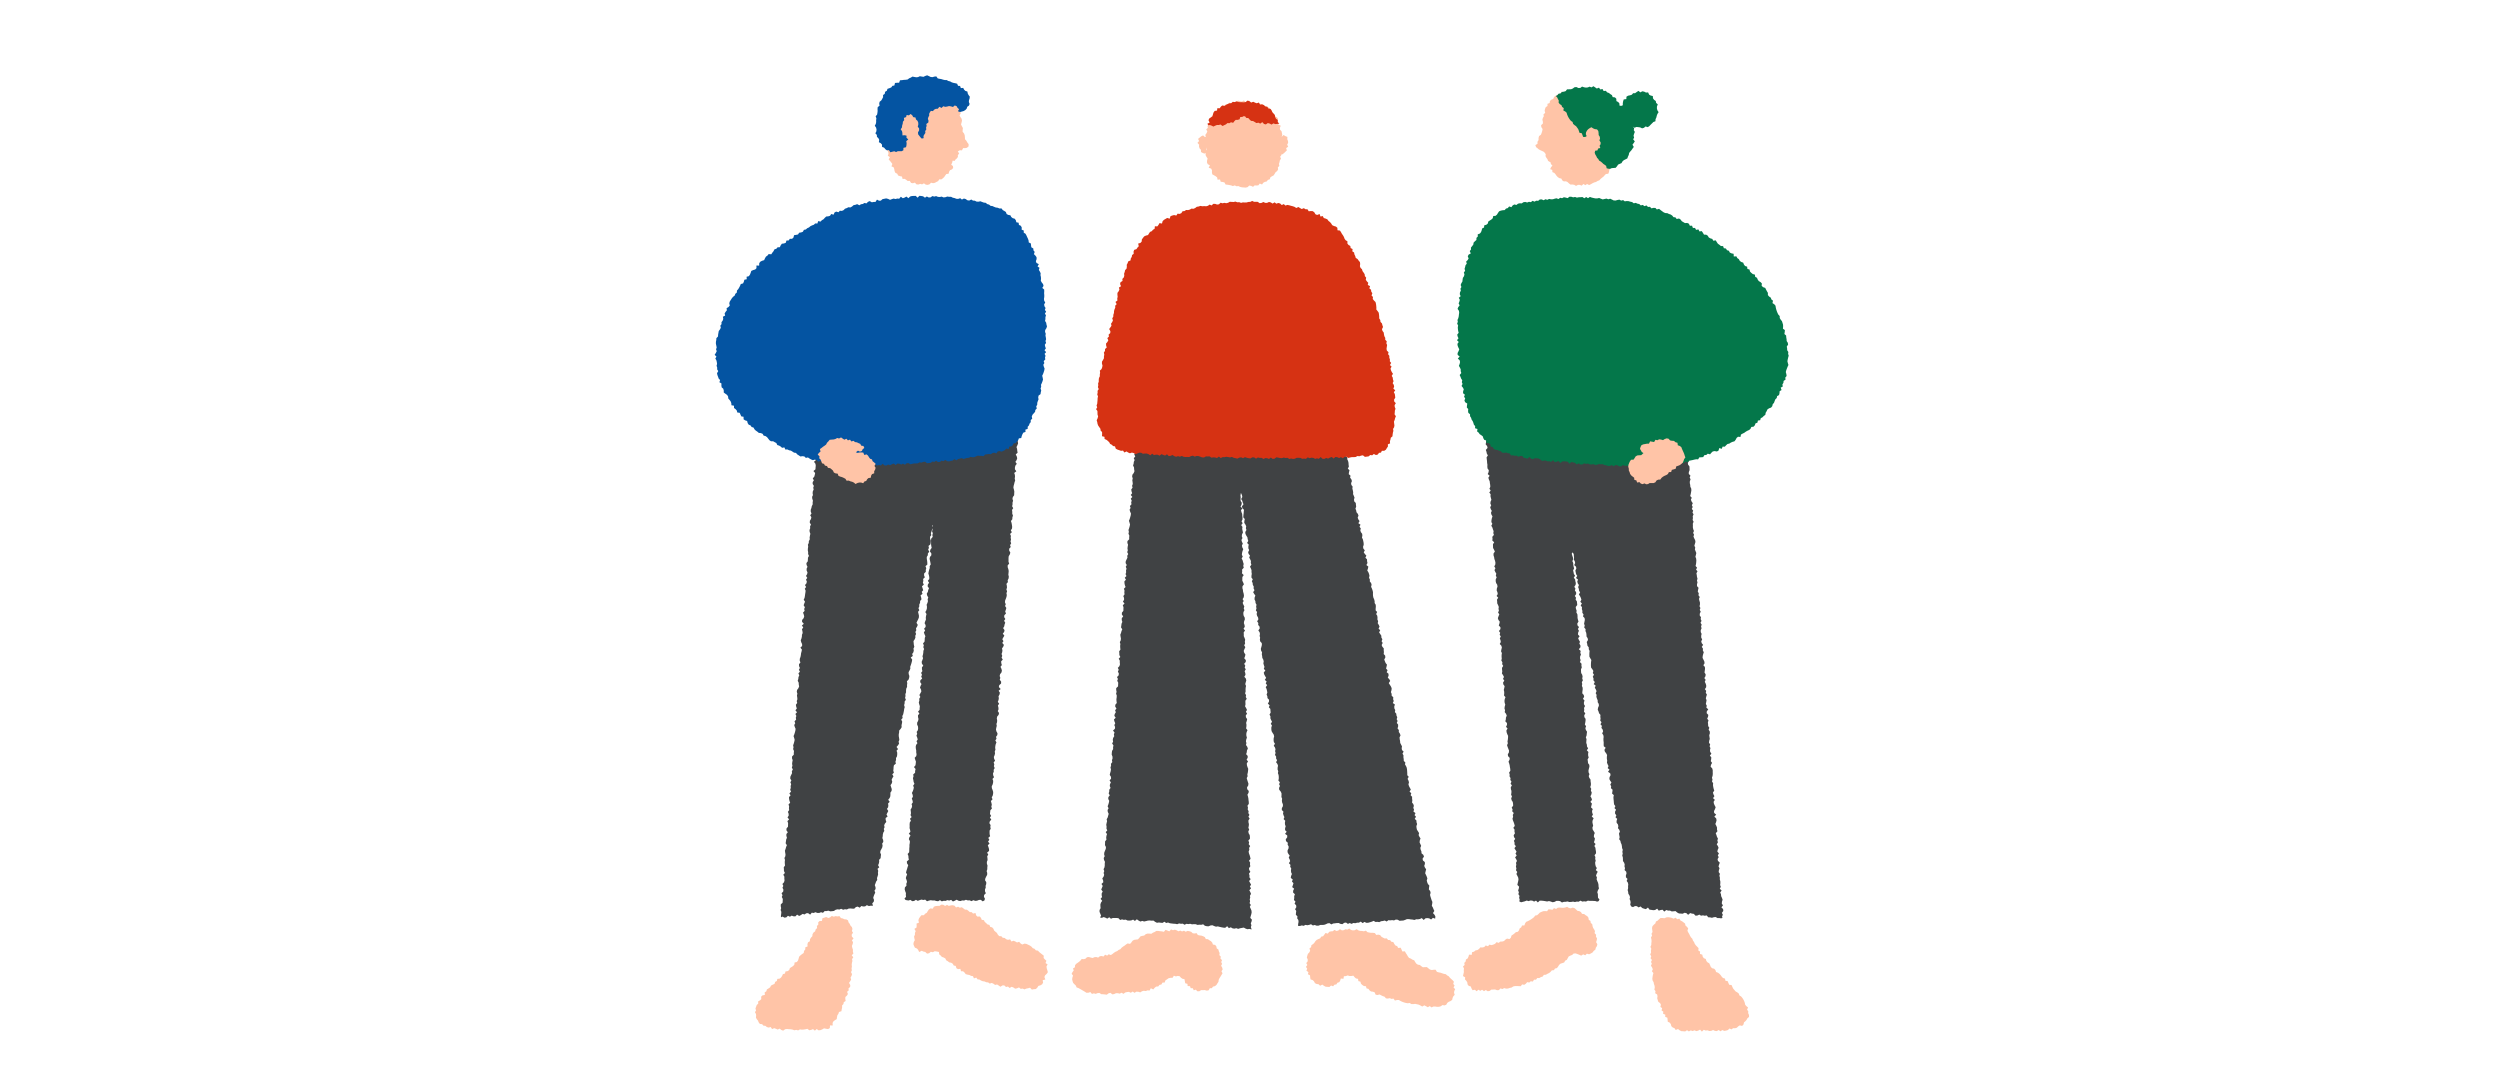
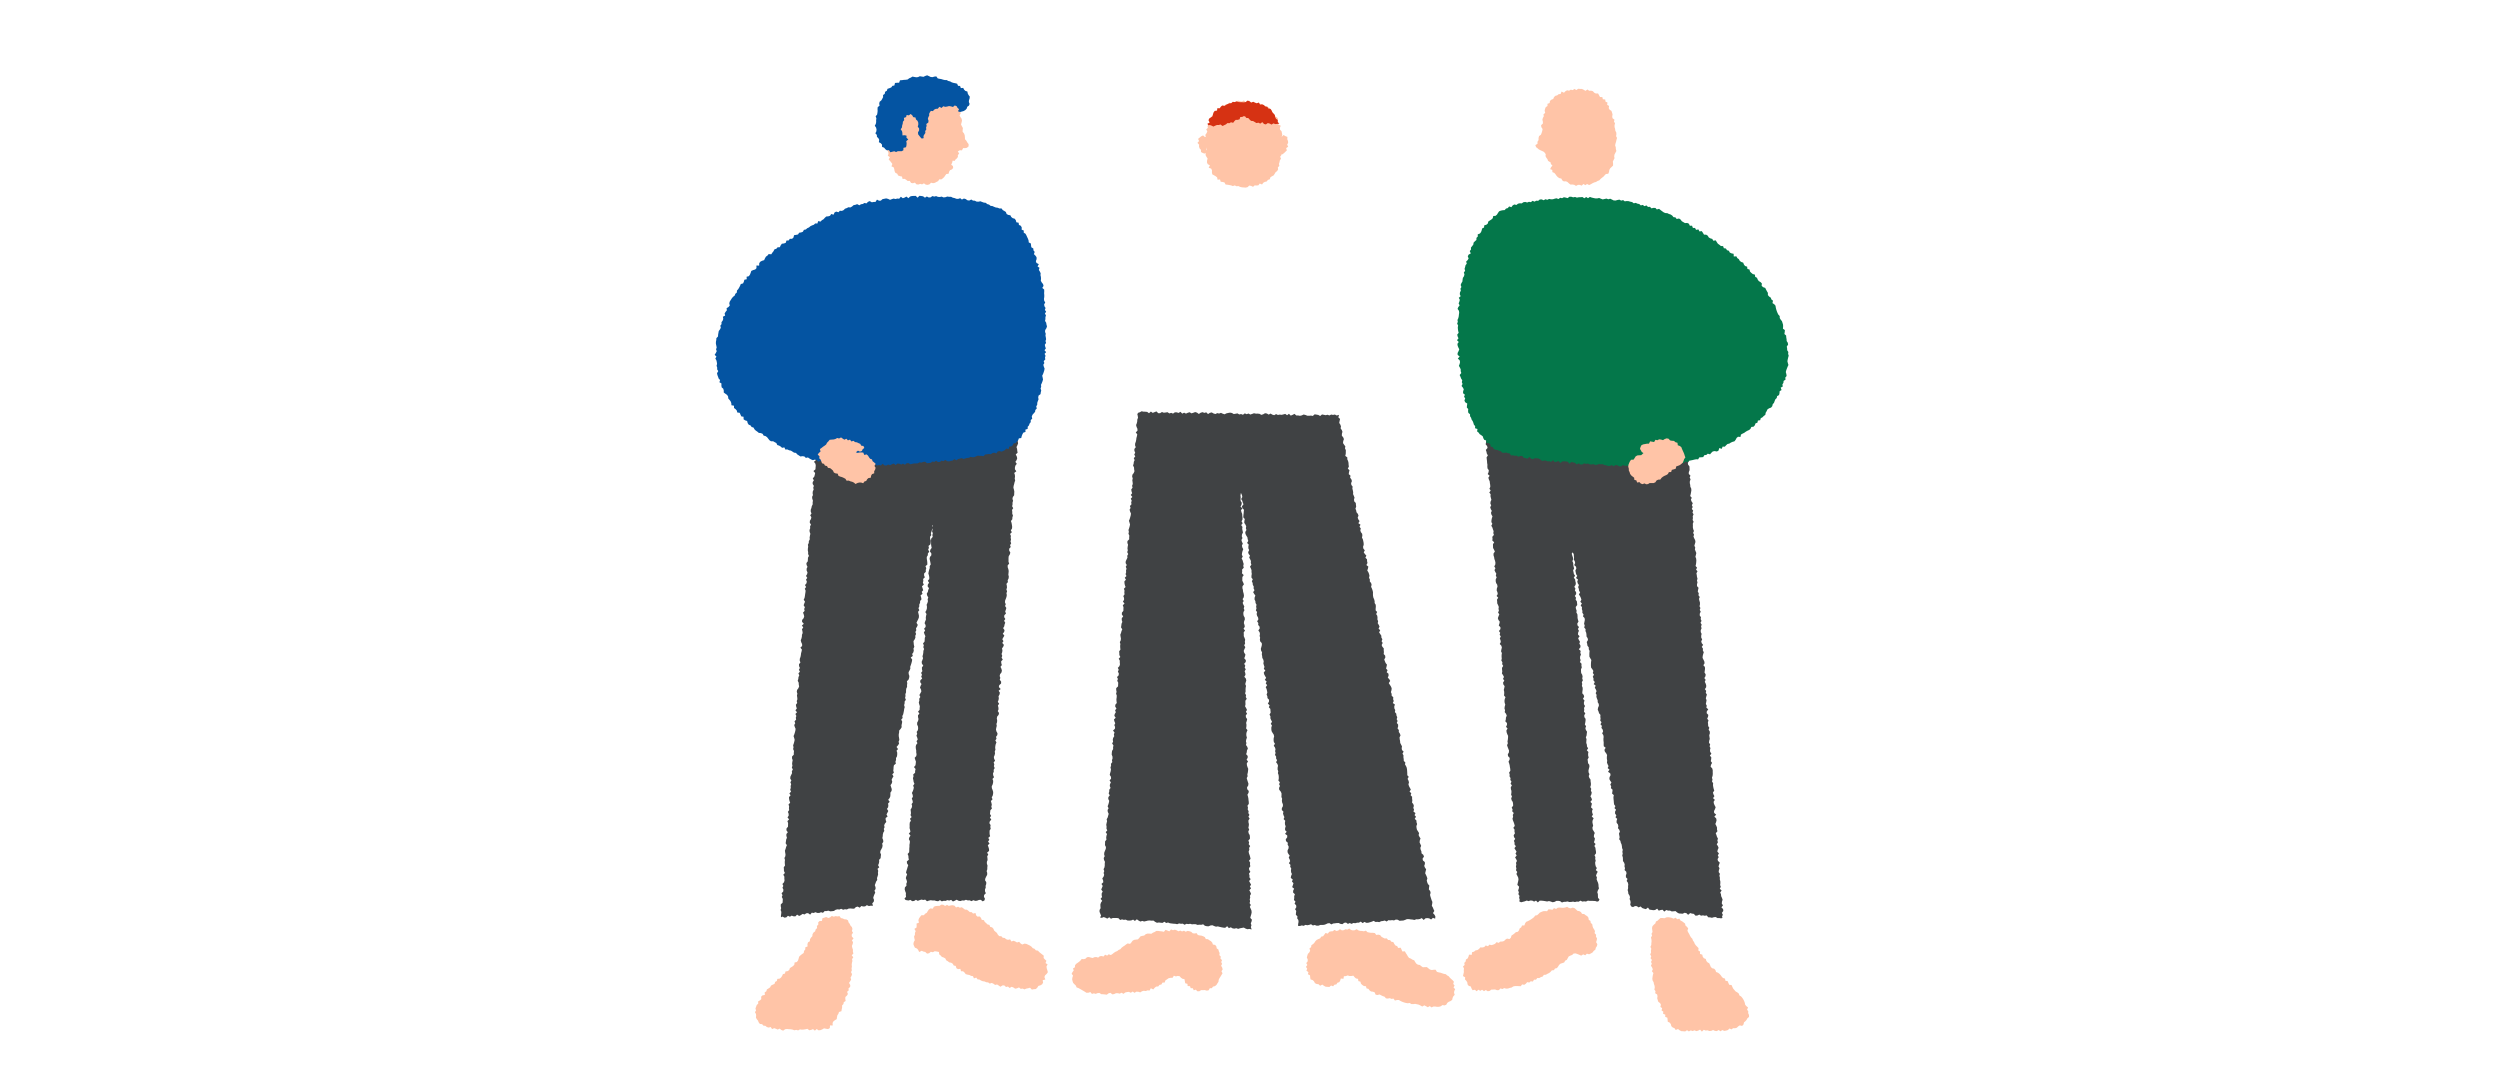
<svg xmlns="http://www.w3.org/2000/svg" width="840" height="363" fill="none">
  <g clip-path="url(#clip0_5081_101055)">
    <path d="M382.493 138.669l-.359.434.152.635.09.628-.242.608-.028.621-.138.608-.241.607.158.635.29.642.014.628-.573.573.504.663-.117.614-.166.607-.076.621-.124.608-.228.607-.034.621.241.635-.469.587.007.628.276.642-.325.594.346.649-.504.586.283.642-.269.601-.063.614-.193.607.325.649.034.622.117.635-.248.6-.442.587-.096.621.2.635-.138.607.096.635.056.622-.235.607.165.635-.441.587.096.635.207.635-.469.586.538.663-.538.587.324.649-.186.607.111.628-.546.587.242.642-.345.593.186.642.283.642-.083.615-.165.614-.18.607-.255.601.207.642.159.635-.132.607-.172.614-.214.608.131.628-.138.614.297.642-.062.621.007.622-.58.579-.028.622.228.635-.124.614-.069.621.11.628-.2.608.338.642-.338.593.076.628-.29.594-.276.6-.048.615.386.649-.338.593.262.642-.179.601.048.628-.193.6.29.642-.566.58.4.649-.525.579.035.622.124.628.242.635-.559.58.207.635-.069.614.083.628-.421.587.248.635.007.621-.387.594.539.662-.587.58.235.635-.014.621-.021.621-.483.587-.034.614.462.656-.476.594-.014.621.2.635-.262.601-.076.621-.104.614.421.656-.262.607-.159.615-.241.6.09.635.117.628-.062.621-.304.601.186.635-.082.614.027.628.069.628-.428.587.055.628.014.621.318.649-.539.58.366.649-.014.621.069.621-.179.608-.538.586.303.642-.283.601.318.642-.062.621-.553.58.311.642-.235.607.339.649-.035.614-.027.621-.615.58-.007.621.131.635-.172.608.235.642-.035.621-.09.614.035.628.09.635-.49.587-.035.621.421.656-.462.587.248.649-.366.593-.131.615.449.655-.587.58.166.635.269.642-.311.6.269.642-.082.622-.628.573.524.662-.228.608.125.628-.373.6-.124.614.11.629-.324.6.448.656-.131.614.021.628-.359.594-.083.621-.041.621.255.649.035.628-.207.608.117.635-.449.586.042.628-.207.608.165.635-.09.621-.179.608-.145.614.414.656.035.628-.504.586.442.656-.297.601-.083.621.269.649-.435.593-.007.621-.193.615.366.649-.462.593-.049.614.325.649-.118.622-.179.607-.235.607.318.649-.332.601.069.635.304.649-.179.607-.159.614-.345.601.138.635-.152.607-.124.614.11.629-.048.621.283.642-.532.58.442.655-.2.608-.076.621.09.635-.463.587-.007.628-.034.621.331.649-.055.621-.262.607-.235.608-.062.621.193.635-.331.6.103.635.318.649-.076.622.007.628-.097.621-.304.6.235.649-.214.608.187.642-.201.614-.428.593.27.649.069.628-.622.58.421.663-.248.607-.255.608.503.669-.338.601-.02.621.138.635-.497.593.545.67-.414.594-.194.614.014.635.056.628-.346.601-.013.635.269.648.255.649-.359.587.594.131.635-.262.607.214.601.31.656-.462.586.504.635-.263.621.021.629-.014.614.062.58.601.635-.193.614.158.628-.075.601.289.621.028.628-.048.642-.276.587.448.662-.559.594.442.6.317.635-.214.608.201.635-.138.635-.166.628-.041.614.069.628-.035.587.442.594.297.628-.097.614.076.621.062.649-.393.587.428.628-.166.607.248.615.083.614.069.621.035.614.131.642-.256.615.118.628-.042.593.366.649-.317.614.096.629-.103.607.179.628-.055.628.021.608.234.628-.075.621.034.635-.173.587.504.614.145.621.035.649-.283.628-.076.608.269.607.214.628-.097.614.166.615.138.621.117.621.056.663-.546.573.656.642-.283.6.359.621.097.635-.159.615.235.642-.207.635-.118.628-.11.607.345.607.207.642-.097.787.166-.283-.787.2-.628-.214-.614.249-.622.131-.621-.552-.607.152-.621.193-.628.117-.622-.069-.621-.262-.614-.283-.615.331-.628-.407-.607.166-.628-.124-.614.165-.622-.09-.621.359-.628-.241-.614-.325-.608.573-.635-.379-.614.386-.628-.324-.608-.332-.614.525-.628-.428-.614.042-.615-.187-.621.47-.628-.38-.607-.076-.622.449-.628-.125-.614.056-.621-.38-.615.518-.628-.125-.614-.172-.614-.228-.608-.124-.614.248-.621-.089-.614.365-.622-.497-.607.145-.621-.255-.608.525-.628-.007-.614-.069-.614-.352-.608-.118-.614.297-.621-.269-.615.131-.621.048-.614-.151-.615-.014-.614.407-.628-.414-.607.338-.622-.359-.607.097-.621-.311-.615.09-.614-.18-.614.456-.628-.007-.621-.083-.615-.055-.621-.131-.614-.187-.615.373-.628.083-.621-.525-.607-.055-.622.394-.628.076-.621-.214-.621-.194-.614-.172-.615.304-.628-.09-.621.152-.621.082-.621.056-.622-.249-.614-.186-.614-.042-.621.415-.629-.484-.607.352-.628.028-.614-.531-.608.207-.628.062-.614.31-.628-.207-.615-.428-.607.152-.621-.165-.615.11-.621.221-.621-.18-.614-.027-.622.117-.621.283-.628-.469-.607.103-.622.028-.614-.117-.621.2-.621.145-.628-.408-.608-.062-.621.449-.628-.407-.614.366-.629-.283-.614-.359-.614.151-.628-.034-.615-.007-.621.456-.635-.332-.614.111-.621-.332-.615.18-.621-.028-.621.035-.621.124-.621-.255-.615.158-.621.187-.628-.145-.614-.518-.608.387-.628-.062-.621-.214-.614.372-.629-.359-.614.207-.621-.386-.614.538-.635.021-.622-.525-.614.249-.628.145-.621-.414-.615-.166-.614.262-.628.283-.628-.386-.614.31-.629-.096-.614.124-.628-.207-.614-.269-.615.014-.621-.042-.621.456-.628-.511-.614.414-.629-.076-.621-.221-.621.083-.621.249-.628-.056-.622-.345-.614-.11-.621.041-.621.338-.628-.248-.615.2-.628-.317-.614-.242-.614.345-.629-.366-.614.387-.635.069-.621-.104-.621-.186-.615-.062-.621-.173-.614.042-.621.476-.628-.255-.615-.29-.614.007-.621.02-.615.449-.635-.601-.607.097-.621-.055-.621.573-.635-.173-.622.145-.628-.2-.614-.159-.621-.338-.608.387-.635-.297-.614.062-.621.159-.628.241-.629-.324-.614-.124-.621.303-.635-.303-.614-.166-.615.352-.635-.235-.621.083-.621.318-.635-.138-.621-.118-.622.09-.621-.428-.621.497-.635-.38-.614.318-.628.007-.629-.083-.621-.028-.621-.248-.621-.152-.621.462-.635-.621-.608.332-.635.096-.628-.393-.614-.035-.628.055-.628-.076-.629.159-.828.359.78.104.608-.394.676.38.58.166.6.248.594-.545.697.179.6.532.56-.083.635-.042.635-.075.635-.028.628.497.559-.145.649-.035.628.387.573.269.593-.117.642.193.601-.393.676.055.614.29.587.372.58.09.614.2.594-.4.683.552.552-.117.635-.007.628.283.587-.352.677.152.6.469.566-.269.656.324.587.263.586-.056.628.201.594-.463.683.297.587.221.594-.014.621.097.607-.104.635-.007.621.449.566-.318.663.27.587.048.614.324.58-.062.628.311.587-.456.676.345.58.408.566-.263.663-.027.621.29.586.048.615.331.58-.131.641.117.608-.207.649.414.566-.151.649.145.6.331.58.117.614-.428.677.401.572-.056.629.463.566.062.621-.462.683.414.573.138.607-.125.642.173.608-.09.635.118.614.524.559.035.621-.159.649-.193.649.096.614.318.58-.083.642.117.607.056.615.324.586.145.601-.117.642.165.6.207.601-.221.656.518.552-.545.697.152.607.303.58.346.58-.456.683.621.546-.297.662.477.559-.49.691.289.586.145.608.118.607-.249.656.249.593.041.622.532.552-.021.628-.38.676.601.553-.276.662.511.559.048.621.062.615-.393.683.324.587-.035.628.249.594.304.586-.415.684.394.572-.207.656v.628l.09.615.324.579.38.573.151.608-.165.649-.021.628.083.614.373.58-.401.676.401.573.186.601-.138.642.166.607-.207.656.393.573-.021.628.345.586-.345.67.435.573.221.6-.131.642-.014.628.221.601-.111.642.221.6.069.615v.628l-.131.642.504.559-.269.662.29.594-.304.663.062.621.483.566.283.586.007.629-.034.635.241.593-.089.642.089.614.249.594.014.628-.359.677-.014.628.545.552-.138.649.187.6.276.594-.27.662.56.559-.125.642.035.622.228.6-.201.656v.621l.539.559-.559.697.738.525.007.628-.504.69.097.608.607.552-.069.628.339.587-.014.628-.332.669-.02.635.283.594.441.566-.324.669.304.594.172.601-.421.683.532.559-.097.642.352.58-.097.642.056.621.269.593-.283.67-.097.642.67.538-.283.67.517.559-.193.656-.241.662.662.539-.338.676v.628l.594.559-.242.656.021.628-.104.649.518.559-.304.67.525.559.062.621-.421.69.393.573-.083.649-.055.635.552.559-.103.642.4.58.062.628-.124.655-.055.677.663.041.607-.193.628.138.607-.317.629.117.614-.117.614-.221.642.421.614-.166.635.235.622-.007.607-.235.621-.014.621-.02.608-.201.607-.296.615-.083.648.421.608-.297.614-.069.621-.083.615-.014.635.297.628.09.593-.449.615-.096.642.441.6-.276.635.276.608-.296.621.082.614-.179.621-.007.601-.359.656.511.6-.407.635.31.621-.027.615-.173.607-.186.607-.276.642.379.622-.055.628.111.607-.311.621-.076.615-.159.641.325.594-.442.628.062.621-.083.629.104.607-.29.628.055.642.359.621-.055.621-.035.615-.207.607-.262.628-.007.628.097.622.055.635.138.614-.235.621.014.621-.11.608-.304.662.635.594-.559.621-.069.628.083.649.386.601-.552.752.269.076-.759-.311-.573-.497-.538.456-.718-.269-.58-.228-.587-.345-.566.124-.655.069-.649-.262-.58-.187-.594-.193-.593-.152-.608.187-.662-.132-.608-.441-.545.062-.649.096-.649-.483-.538-.241-.58-.145-.607.207-.67-.2-.593-.256-.58-.283-.58.152-.656.173-.669-.394-.552-.248-.587.228-.67-.035-.628-.614-.511-.152-.6.49-.725-.228-.593-.6-.511-.035-.628-.248-.58-.118-.614.276-.684-.255-.58-.269-.579.069-.649.248-.677-.372-.559-.276-.579.158-.663-.352-.566-.359-.559-.138-.608-.055-.621.249-.683-.208-.594-.034-.621-.566-.525.435-.717-.49-.539.317-.69-.69-.504.2-.669-.255-.58.193-.67-.193-.6-.428-.546.11-.655-.083-.615.007-.635-.503-.531.227-.676-.586-.518.428-.718-.318-.566-.297-.58-.186-.593.179-.663-.165-.601-.297-.572.373-.698-.484-.538v-.628l-.034-.621-.041-.621-.097-.608-.242-.58-.352-.566.125-.648-.532-.525-.021-.628-.103-.608.027-.635-.338-.566.387-.697-.559-.524-.097-.608.097-.649-.304-.572-.29-.573-.041-.615-.125-.607-.055-.621.325-.691-.214-.586-.366-.559.027-.635-.448-.546.2-.669-.007-.628-.449-.546.27-.676-.304-.573.193-.669-.269-.58-.062-.621-.47-.539.125-.656-.297-.579-.035-.622.221-.676-.704-.497.311-.69-.207-.601.062-.642-.552-.531-.007-.628-.249-.587.207-.669.049-.642-.256-.587-.352-.559-.366-.566.484-.725-.304-.573-.504-.531.269-.684-.041-.628-.608-.51.297-.691-.497-.531.159-.663.145-.656-.449-.545-.241-.587-.228-.586.373-.704-.062-.615-.497-.538.075-.649-.062-.614.014-.635-.469-.538-.242-.587.352-.704-.373-.559.263-.684-.338-.566-.014-.628-.373-.559-.373-.566.373-.704-.552-.524.324-.698-.262-.586-.345-.566.131-.663-.235-.587.028-.635-.083-.621-.366-.559.332-.697-.511-.538.014-.635.055-.642-.042-.622-.359-.566v-.628l-.158-.607-.263-.58-.124-.607-.027-.628.013-.635-.151-.601-.208-.594-.283-.579.18-.67-.166-.6-.448-.546.034-.642-.29-.579.152-.663-.145-.607-.228-.594-.365-.566.22-.67.132-.662-.649-.511.359-.697-.138-.608-.014-.635-.552-.524.338-.697-.49-.539-.394-.559.352-.704-.469-.545-.124-.607.221-.677-.021-.635-.117-.607-.138-.608-.304-.58.131-.655-.062-.628-.428-.553-.2-.593.165-.663-.428-.552.325-.697-.718-.497.4-.711-.4-.559-.228-.594.276-.683-.221-.594-.455-.545-.104-.614-.241-.587.241-.676-.082-.615-.049-.621-.517-.531-.083-.615.172-.669-.234-.587-.256-.587.042-.635-.118-.614-.158-.607.089-.656-.421-.552-.09-.615.27-.69-.187-.593-.421-.553.138-.662-.593-.525.083-.649.165-.669-.559-.525.352-.704-.09-.621-.027-.628-.145-.608-.269-.586.013-.635-.69-.504.159-.67.021-.642.007-.635-.283-.586.124-.656-.407-.559-.38-.566.076-.656.228-.676-.235-.587-.456-.552.014-.642.187-.67-.221-.593-.401-.566.125-.663-.214-.593-.373-.566.124-.663.159-.67-.58-.531.228-.849-.787.214-.607-.324-.622.131-.614-.125-.621.304-.614-.241-.615.158-.614-.131-.614-.124-.628.524-.608-.358-.621-.111-.614-.103-.622.552-.614-.118-.621.056-.621-.014-.608-.249-.621-.158-.621.296-.621.138-.615-.117-.621-.007-.607-.531-.628.338-.622.255-.607-.621-.621.49-.615-.442-.621.166-.614.145-.621-.083-.615.124-.614-.289-.621.365-.621-.172-.608-.373-.628.352-.614-.366-.614-.103-.629.359-.621.193-.607-.345-.621-.069-.615.007-.621-.131-.621.227-.621.201-.615-.339-.621.228-.614-.283-.628.476-.615-.248-.621.138-.607-.359-.621.124-.622.104-.607-.359-.614-.117-.615.103-.621.138-.621.318-.614-.194-.608-.29-.621.235-.614-.145-.628.304-.615-.18-.614-.359-.621.139-.628.414-.608-.587-.621.193-.614-.241-.622.179-.621.428-.614-.449-.614-.2-.622.242-.628.193-.614-.373-.621.18-.621.283-.615-.318-.628.325-.607-.615-.628.38-.622-.193-.621-.014-.628.435-.614-.256-.621.194-.615-.414-.628.103-.621.076-.614-.242-.629.387-.614.021-.614-.615-.628.249-.621.248-.615-.441-.635.566-.614-.456-.621-.062-.622-.014-.621-.138-.628.352-.476.111zm-107.594-.394l.055.835-.104.615.159.635-.331.593.359.656.069.628-.566.58-.049.614-.151.615.628.669-.518.58-.11.614.365.649-.013.621v.622l-.29.6-.442.594.11.628.083.628-.262.6.055.629-.172.607.572.663-.586.579.124.628.255.642-.642.573.497.663.097.628-.062.614-.041.622-.677.572.573.663-.124.614-.166.608-.511.586.366.649-.386.594-.014.621.407.656-.207.6.131.635-.283.601-.062.621.11.628-.283.601.056.628.221.642-.097.614.021.628-.304.601-.124.614-.228.607.007.622.248.642-.435.586.387.656-.131.614-.366.594-.041.621.407.649-.304.6.042.629-.228.6.048.628.242.642-.138.614-.111.608.055.628-.317.6-.028.622-.29.6.097.628-.097.615-.034.621.124.628-.021.621.276.642-.324.594-.028.614-.041.614-.456.587.056.621.31.642-.29.601v.621l.29.642-.131.607-.373.587.435.656-.435.586.283.642-.131.608-.497.579.387.649-.449.587.283.642-.069.614-.103.614-.076.615-.118.607-.283.601.442.655-.248.601-.214.607.421.649-.242.607.159.629-.545.579.248.642.152.635-.2.608-.504.586-.021.622.594.669-.656.573.469.656-.434.593.151.635.083.635-.241.601-.021.621-.145.614-.235.608.152.635.297.642.007.628-.573.573.511.662-.124.615-.166.607-.069.614-.124.615-.228.607-.035.615.242.641-.476.587.013.621.277.642-.325.601.345.642-.511.586.29.642-.269.601-.062.621-.193.607.324.642.028.628.124.629-.248.607-.442.587-.097.614.2.642-.145.607.097.635.055.628-.228.608.166.635-.449.593.104.629.207.642-.469.593.531.663-.531.58.317.648-.186.615.11.628-.545.58.242.642-.339.6.187.635.276.642-.083.621-.159.608-.186.607-.255.607.207.635.158.635-.131.615-.165.614-.221.607.138.635-.138.615.296.649-.069.614.007.628-.573.58-.034.628.228.642-.125.614-.069.614.111.635-.2.608.338.649-.338.6.076.628-.29.601-.276.607-.049.621.38.649-.331.601.262.649-.18.607.049.628-.2.614.29.649-.566.58.407.656-.532.586.035.629.124.628.242.649-.559.579.207.642-.069.621.082.629-.428.593.249.649.014.621-.394.601.539.662-.58.58.235.635-.014.621-.021.622-.49.586-.035.622.47.655-.476.587-.014.621.2.642-.262.601-.076.621-.104.621.421.656-.269.607-.159.614-.234.608.082.628.118.635-.062.621-.304.601.186.642-.076.621.021.628.069.628-.428.594.055.635.014.621.318.656-.539.586.366.656-.021.621.069.635-.172.615-.538.586.303.649-.283.608.311.648-.062.628-.552.58.31.649-.235.607.339.656-.035.628-.027.622-.615.586-.007.628.131.635-.172.615.235.648-.042.629-.09.628.007.552.511-.242.67.359.614-.096.552-.539.663.325.58-.373.655.235h.622l.552-.573.69.455.587-.297.573-.393.655.179.573-.393.614-.048.698.504.538-.656.635.097.594-.256.662.249.628-.007.594-.242.656.2.552-.58.628.007.607-.151.656.227.628-.048.615-.09.572-.379.608-.159.642.076.593-.249.677.318.6-.173.642.076.587-.29.621-.041.635.055.635.014.552-.538.608-.166.683.373.552-.566.656.165.621-.048.58-.4.67.303.621-.124.759.007-.248-.794.497-.545.103-.607-.269-.677.166-.6.227-.587.283-.587-.262-.662.38-.566-.028-.629-.242-.662.228-.587.207-.593.387-.566-.083-.636.2-.593.173-.594-.056-.635.097-.607-.235-.663.58-.531-.393-.684.255-.586.118-.601-.035-.635.511-.538.055-.621.083-.608-.276-.669.096-.608.318-.573.283-.579.103-.608-.138-.649.38-.566-.048-.635-.269-.662.124-.608.041-.621.152-.6.345-.573-.179-.656.262-.58-.138-.649.255-.586.47-.553-.214-.662-.021-.635.67-.518-.366-.69.296-.58.297-.58-.448-.704.393-.566.069-.614-.09-.642.546-.545-.497-.704.462-.559.242-.587.041-.621-.007-.628.394-.566.062-.622-.214-.655-.207-.663.4-.559.186-.601-.207-.655.263-.587.359-.573-.408-.69.546-.539-.201-.655.069-.615.028-.621.117-.614.649-.518-.145-.655.207-.594-.02-.628.331-.573.076-.614.007-.629-.221-.662.49-.545-.497-.711.483-.553.366-.566-.159-.655.249-.594-.083-.642-.117-.642.006-.635.118-.607.021-.628.49-.552.345-.573-.049-.635.132-.608.103-.614-.338-.683.483-.553-.117-.642.296-.579.132-.608.124-.607.083-.614.179-.601-.207-.663.173-.6.007-.628.414-.559-.263-.67.145-.607-.055-.635.235-.594-.007-.635.069-.614.283-.587-.021-.635.083-.614-.124-.649.552-.545.2-.601.076-.614-.228-.663-.027-.635.317-.58.269-.586-.048-.635.214-.594.193-.6.159-.601.104-.614-.49-.711.704-.518-.228-.662.407-.566.145-.608-.11-.649.289-.586-.158-.656-.062-.635-.063-.642.394-.566.255-.587-.048-.642.276-.586-.242-.663.311-.587-.103-.642.358-.579.242-.587-.435-.704.263-.587.296-.58.235-.586.035-.622-.145-.648-.166-.656.435-.559-.29-.67.276-.586-.014-.629.276-.586.021-.628.462-.553-.124-.655-.207-.663.677-.524-.263-.67.49-.552-.207-.663-.214-.662.628-.532-.317-.683.159-.601-.076-.649.579-.538-.262-.676.028-.622.559-.545-.014-.635.166-.6-.263-.677.629-.531-.014-.635-.062-.642-.111-.649-.007-.635.352-.573.028-.628.469-.559-.386-.697.262-.587-.145-.656.635-.531.104-.615.041-.628-.235-.669-.007-.635.408-.573-.152-.656.241-.593.159-.608-.041-.642.103-.621.207-.276-.006.29-.401.593.304.642-.166.608.256.642-.152.614.117.628-.511.58-.055.614.021.621-.007.622.076.621.131.628-.435.587-.145.614.463.649v.621l-.463.587-.124.607.145.628.131.635.11.628-.358.587.027.621-.207.608-.145.607-.117.614.193.635.124.629-.02.614-.477.587.428.655-.414.587-.083.614.463.656-.269.601-.118.614-.366.593.138.635.373.649-.214.608.104.628-.173.614-.276.601.117.628-.027.628-.18.607-.345.601.407.655-.165.608-.083.621.048.628-.255.601-.2.607.338.649.007.628-.511.58.345.649-.421.593.221.635.297.649-.214.601-.021.621-.062.621-.511.58.276.642-.179.607.276.642-.242.607-.034.622-.097.614-.179.607.193.635-.214.608-.248.6.082.628.456.656-.449.587.007.628.145.628-.428.594.297.649-.262.6.324.649-.6.58-.076.614.455.663-.303.6-.207.608.352.655.103.628-.317.601-.346.6.325.649-.373.594.042.628-.187.614.145.628.207.642-.069.615-.021.621-.517.586.455.656-.476.587.021.628.152.635-.145.614-.311.601v.621l.283.642.055.628-.103.621-.401.594.187.635-.256.607.256.649.179.635-.407.594.304.649-.449.593-.131.615.048.628.131.635-.007.621.111.635-.097.614-.538.587.193.635.235.642-.069.621-.083.614-.504.594.539.663-.159.614-.007.628-.635.573.11.635-.2.607.138.635.097.635.276.642-.442.594.235.642-.131.614-.214.614-.304.601.262.649.069.628-.366.6.242.642.111.635-.422.587.18.635-.145.614-.373.594.076.628.055.628-.151.608.365.655-.552.58.318.649-.38.594-.062.621.021.628-.035.628.186.635.09.635-.524.587.559.662-.387.601-.159.607.339.656-.028.621-.117.614.007.635-.063.622-.006.621-.028.628-.525.587.263.642.034.635.124.635-.676.579.048.629.414.655-.213.615-.173.614-.2.614-.159.615.373.655-.269.608-.166.614.255.642.145.642-.241.607.062.635-.525.587-.076.628.166.635.255.649-.041.628.069.635-.525.594.345.441.394.097.621.097.628-.207.621.434.622-.069.621-.393.621.352.621-.242.621-.186.622.138.621-.124.621.552.621-.214.622-.145.628.09.621-.014.621.193.621.083.622-.373.621.408.628-.194.621.035.621-.249.628.145.622-.234.621.538.628-.262.621-.332.628.352.621.104.622-.214.621.041.621-.255.628.207.621-.027.629.283.621-.332.628.235.621-.062.628-.256.628-.034.628.511.594-.311.166-.573-.339-.649.063-.614.586-.58-.29-.642-.007-.621.249-.607-.041-.622.214-.607.006-.621-.407-.649.097-.614.29-.608.317-.593.028-.622-.193-.635.214-.607.006-.621.069-.614-.207-.635-.013-.629.241-.6-.041-.628-.083-.628.345-.594-.386-.649.669-.573-.021-.628-.179-.635-.228-.635.587-.58-.504-.655.435-.594-.359-.649.621-.58-.166-.635-.02-.621.007-.621.372-.6-.124-.629.09-.621-.407-.649.145-.614.503-.587-.476-.655.407-.594-.386-.649.076-.621.062-.614.524-.587-.207-.635.166-.614-.124-.628-.18-.635.546-.58-.27-.642.332-.601.131-.614.028-.614-.194-.642-.255-.635-.035-.628.297-.601.152-.607.041-.621-.248-.636.525-.586-.277-.635-.069-.621.27-.601-.042-.621.338-.594-.269-.642.145-.607-.221-.635.477-.587-.311-.642-.104-.621.263-.6.138-.608-.09-.628.235-.6-.097-.629.055-.614.125-.607.255-.608-.38-.642.394-.593-.166-.628.435-.594.062-.614-.359-.642-.152-.635.118-.614.158-.608-.117-.628.214-.607.034-.622-.124-.628.118-.614.49-.587.138-.614-.421-.649.262-.607-.055-.628-.159-.635.407-.594-.442-.656.249-.607.09-.614-.097-.629.331-.6.125-.614-.421-.656.69-.573-.615-.663.118-.614.628-.58.028-.614-.477-.656.194-.607-.214-.642.138-.608.462-.586.145-.615-.159-.628-.317-.648.455-.587-.179-.635-.048-.621.552-.587-.408-.649.221-.607-.227-.635.22-.608.07-.614-.145-.635.414-.587.227-.607-.552-.663.408-.593-.387-.649.324-.601.366-.6-.538-.663.469-.587.118-.614-.47-.663.373-.593.11-.621.228-.608-.393-.649.428-.593-.401-.656.069-.614.553-.587-.27-.642.207-.607.18-.608-.428-.655.228-.608-.276-.642.069-.614.248-.607.207-.608.104-.614-.118-.628.214-.608-.234-.642.193-.614-.041-.621-.139-.635.497-.594-.082-.628.31-.6.069-.622-.152-.635.063-.621.055-.621-.118-.628-.22-.642-.007-.628.497-.587-.214-.635.007-.628-.007-.621.069-.621.365-.594.173-.614-.373-.649-.02-.628.524-.587-.207-.642.359-.6-.221-.635.166-.615-.104-.635.069-.614-.276-.649.587-.58-.331-.648.393-.594.048-.621-.089-.635-.111-.635-.207-.635.463-.594.02-.621.194-.614-.242-.642.014-.622-.09-.628.407-.593-.366-.649.138-.608-.006-.628.186-.607-.207-.635.124-.614.442-.594.021-.621.041-.621-.124-.635-.187-.642.069-.622.173-.607.138-.614.214-.615-.152-.635.09-.614-.035-.628-.227-.642.71-.573-.476-.662.007-.629.159-.614.469-.593-.476-.656.407-.601.207-.607-.152-.642-.338-.649.628-.58-.117-.635-.062-.635-.193-.642.296-.6.228-.614-.103-.635-.021-.629-.035-.628.007-.621.352-.607.028-.622-.283-.648.228-.615.262-.607-.331-.656-.076-.628.014-.628.365-.607-.034-.635-.055-.525-.504.207-.614-.283-.615-.297-.621.269-.614.125-.615-.366-.614-.09-.621.497-.621.028-.601-.628-.621.103-.621.483-.621-.096-.615.124-.621-.007-.607-.414-.622.138-.621.138-.614-.2-.614-.387-.622.256-.621.152-.614-.283-.621.227-.622.228-.614.014-.621-.069-.608-.387-.621.083-.614-.096-.628.455-.608-.573-.621.366-.607-.449-.628.573-.615-.338-.621.138-.614-.331-.621.069-.622.303-.614-.241-.621-.042-.614-.138-.629.387-.607-.359-.628.469-.607-.566-.622.194-.621.172-.621.055-.614-.303-.622.041-.621.173-.607-.504-.628.359-.615-.131-.614-.09-.614-.09-.615-.027-.621.117-.614.235-.614-.256-.622.414-.614-.11-.614-.021-.615-.159-.621.214-.614-.517-.628.441-.621-.034-.615-.228-.621.18-.621.172-.614-.09h-.622l-.614-.075-.607-.463-.622.097-.628.241-.614-.152-.628.325-.614-.331-.615-.125-.628.325-.614-.394-.621.18-.615-.332-.628.152-.614-.069-.628.352-.615-.262-.628.173-.621-.09-.614-.352-.628.58-.615-.442-.621.076-.614-.187-.628.435-.621-.124-.622.124-.621-.338-.614-.179-.628.131-.622.228-.628.248-.614-.628-.614.186-.842-.145z" fill="#404244" />
-     <path d="M371.036 119.128l-.138-.669.38-.553.007-.635.573-.504-.194-.683-.041-.649.469-.538.304-.573-.338-.711.545-.518-.11-.662.552-.518.048-.628-.414-.732.407-.552.373-.552-.159-.676.394-.553.248-.579-.228-.691.352-.559.014-.635.207-.593.021-.629.166-.6.255-.58-.028-.642.504-.524-.414-.732.663-.483-.062-.656.138-.6-.076-.663v-.642l.407-.538.262-.566-.165-.69.704-.45-.318-.738.145-.6.69-.442-.075-.67.483-.496.172-.594-.069-.676.214-.58.131-.615.477-.483.103-.621-.027-.69.296-.546.2-.593.774-.325.082-.648.332-.525.103-.635.546-.407-.049-.739.221-.593.766-.249.332-.517.434-.45-.2-.897.753-.213.421-.45.069-.738.372-.497.38-.497.601-.29.71-.172.325-.538.352-.518.6-.255.394-.477.545-.303.09-.87.828.055.387-.504.331-.607.842.145.214-.801.456-.449.538-.31.538-.325.856.249.256-.842.593-.214.621-.159.753.166.407-.628.704.075.566-.255.421-.642.649-.055.531-.366.67.035.594-.173.552-.324.662.062.573-.256.539-.414.621-.096.593-.207.663.124.628-.055.642.055.601-.159.559-.4.676.283.552-.525.628-.007.663.235.614-.083.566-.531.649.186.608-.145.642.117.607-.145.6-.338.635.049.629.027.614-.138.642.242.621-.042.628.228.621-.159.622.042.621-.021.628-.173.621-.02.628-.318.621.297.629-.007.628.02.607.443.628-.076.642-.318.608.283.628.007.655-.29.615.145.593.387.677-.415.573.456.662-.242.615.166.552.532.683-.332.552.504.67-.22.614.13.601.173.607.152.594.207.552.373.718-.332.552.352.559.325.732-.283.545.373.656-.007.434.676.684-.076.655.035.525.38.387.662.566.234.842-.31.269.835.794-.145.324.656.628.18.587.262.379.531.497.38.408.476.331.56.587.282.683.2.476.414.035.822.828.103.352.532.304.559.366.51.31.546.221.607.366.497.594.352-.014.753.386.49.608.352.089.676.656.331-.083.774.594.38.11.648.283.56.159.614.621.386.352.518.428.49.09.648-.09.74.221.579.483.462.173.608.38.517.338.532.076.649.435.497-.132.731.373.525.463.483-.166.739.766.38-.235.752.559.462.083.635.359.538-.262.76.476.497-.076.683.421.518.504.49.159.607.083.635.055.635-.014.656.428.525.373.538.096.628.063.635.006.649.353.552.075.628.497.511.145.607.214.587-.359.739.18.593.414.539.076.621.131.607.304.566-.007.635.511.511-.138.67.255.572-.104.656-.089.656.124.6.552.518-.159.663.428.545-.013.635.214.58-.035.635.449.538-.408.704.553.525-.366.69.172.594.276.579.38.566-.421.691.345.573.062.614.207.594-.296.662.372.58.125.607-.27.656.642.552-.476.67.331.593.083.615.069.621-.4.642.048.614.538.601-.407.635.049.614.255.614-.214.621-.035.622-.069.621.442.635-.248.614-.152.615-.249.6.076.628.083.635-.103.615-.359.565.117.649-.166.594-.089.621-.056.628-.559.463-.117.607-.179.587.048.718-.732.296.014.739-.359.525-.331.559-.552.352h-.787l-.311.621-.656.076-.428.573-.607.165-.704-.359-.552.449-.642-.103-.566.462-.614.083-.622.083-.669-.518-.608.097-.607.221-.628-.083-.601.324-.621.048-.621-.006-.607.117-.615.166-.635-.422-.614.049-.601.483-.635-.387-.607.318-.628-.304-.621-.062-.601.518-.635-.525-.614.228-.614.331-.622-.248-.614.331-.621-.027-.628-.58-.615.586-.621-.165-.614.179-.628-.324-.621-.069-.622.165-.621-.276-.614.497-.621-.082-.622.075-.621-.31-.621-.028-.621.007-.621.297-.615.083-.621-.159-.621.159-.621-.394-.622.083-.614-.166-.621.208-.621-.042-.622-.138-.621-.103-.621.455-.628.083-.614-.469-.629.483-.614-.256-.621-.041-.628.311-.615-.394-.628.028-.614-.159-.635.407-.614-.421-.621-.021-.635.366-.622-.076-.621-.151-.621-.201-.628.359-.621-.303-.629.11-.635.331-.621-.145-.621-.124-.614-.31-.628.165-.622-.117-.621-.097-.628.138-.628-.014-.628.311-.615-.497-.635.476-.621-.179-.621-.042-.628.118-.614-.442-.628.028-.622-.014-.635.359-.628-.028-.614-.235-.614-.213-.629-.035-.628.221-.614-.318-.628.132-.642.338-.621-.049-.621.028-.622-.076-.614-.283-.635.255-.614-.193-.635.207-.615-.186-.607-.407-.635.283-.628.089-.594-.614-.642.442-.614-.235-.607-.241-.649.517-.608-.331-.621-.014-.635.152-.593-.49-.663.552-.601-.407-.607-.193-.628.013-.628.056-.594-.339-.621-.02-.642.255-.649.249-.586-.366-.608-.166-.656.235-.593-.256-.559-.359-.732.346-.442-.635-.683.069-.594-.207-.593-.201-.559-.296-.27-.787-.648-.104-.435-.442-.559-.283-.304-.579-.442-.401-.476-.386-.635-.283-.028-.725-.835-.207.042-.739-.021-.662-.476-.463-.069-.621-.366-.524-.373-.539-.235-.587-.103-.621-.187-.6.311-.67.173-.642-.201-.593-.013-.615-.021-.607-.456-.601.38-.621-.214-.614.221-.614.055-.615.055-.607.021-.621.131-.608-.248-.635.131-.607-.028-.628.394-.58-.283-.656.124-.607-.055-.628.221-.594-.007-.628.076-.614.29-.573-.007-.635.103-.608-.103-.655.573-.518.22-.587.111-.607-.193-.677.013-.635.352-.559.304-.566.007-.635.117-.621z" fill="#D63213" />
    <path d="M241.278 112.467l.11-.614.111-.621.4-.539.29-.559-.159-.704.407-.524-.02-.663.4-.518.193-.593-.117-.718.745-.373-.165-.738.338-.539.414-.497-.09-.731.635-.387.428-.476-.165-.787.186-.607.352-.525.331-.538.408-.484.538-.407.214-.6.504-.414.062-.705.428-.469.317-.538.29-.56.235-.6.766-.214.269-.573.173-.662.794-.166-.049-.842.76-.18.359-.51.248-.608.207-.649.621-.282.697-.208.435-.441-.027-.89.918.027.041-.842.394-.497.586-.29.663-.2.276-.615.331-.572.518-.36.393-.496.884.069.352-.546.4-.497.311-.614.635-.2.414-.49.759-.028.297-.649.387-.524.711-.09.6-.228.228-.759.752-.014.373-.559.752.007.47-.414.214-.815.676-.103.656-.138.366-.58.669-.103.594-.228.345-.642.649-.124.469-.428.58-.256.476-.414.559-.276.601-.207.455-.449.732.028.269-.808.801.166.448-.476.546-.304.441-.497.47-.435.676-.055.601-.186.393-.594.801.22.317-.73.546-.305.787.221.455-.504.69.049.559-.249.484-.49.586-.2.552-.29.677.07.552-.318.511-.456.614-.11.587-.228.738.386.553-.351.614-.09.552-.339.67.146.517-.525.58-.242.711.394.607-.11.622-.008.497-.78.69.373.614-.034.552-.497.615-.125.607-.124.649.159.663.317.6-.227.601-.194.635.152.607-.165.628.069.566-.67.663.497.607-.22.601-.339.655.552.594-.573.614-.172.622-.014.628-.028.642.615.6-.635.628.062.621.11.628.463.622-.415.621.339.621-.028.635-.442.621.173.628-.159.615.255.621.042.635-.131.607.269.629-.062.641-.228.622.09.628-.014.6.31.615.132.6.241.621.021.656-.228.573.463.669-.345.608.172.566.407.614.097.69-.345.566.359.622.034.573.297.628.042.669-.145.58.234.587.214.628.07.524.434.601.159.511.428.628.069.552.262.58.221.628.083.573.242.704-.014.414.552.538.304.518.338.262.697.546.29.704.117.303.587.483.386.684.194.366.51.172.677.773.159.09.724.642.297.304.546-.021.766.704.269-.007.738.601.36.296.545.249.566.269.559.207.586.062.656.704.352.069.649.09.635.67.393.048.65.414.503-.262.752.49.484.386.524.035.642-.249.725.2.587.787.414-.428.759.656.47-.221.696.338.553.27.572-.056.65.145.607.035.621-.076.642.317.573.442.552.159.607-.421.69.642.532.014.628-.035.635.055.621-.007.629-.103.635.076.614.352.593-.373.656.111.615.372.586-.234.642.434.587-.427.642.365.6-.193.628.007.622-.124.621.379.6.097.622.173.607-.201.614-.4.621-.048.615.234.614-.096.621.124.615.09.621-.2.614.193.628-.421.601.117.621.228.628-.456.594.546.648-.525.58.325.642-.18.601.104.628-.546.573.228.642-.352.579.173.642.255.649-.11.608-.187.6-.214.594-.29.586.159.649.111.642-.18.601-.221.586-.276.58.069.642-.207.594.214.676-.152.601-.083.621-.655.483-.125.607.111.663-.235.58-.193.586-.014.642-.331.553.179.711-.476.497-.09.628-.442.497-.434.497-.235.572.152.739-.511.449.021.69-.401.497-.2.6-.428.47-.014.711-.766.262.049.759-.746.249-.297.538-.234.594-.166.669-.801.124-.227.629-.456.421-.366.517-.711.118-.297.607-.469.414-.697.055-.228.822-.807-.173-.421.525-.56.276-.572.248-.725-.22-.58.179-.469.642-.704-.269-.594.165-.552.38-.649-.09-.607.097-.622.062-.517.573-.649-.104h-.628l-.642-.089-.587.234-.587.263-.614.076-.649-.166-.573.331-.621.049-.6.158-.594.194-.656-.297-.6.179-.601.145-.573.435-.669-.421-.566.483-.607.104-.601.179-.628-.062-.67-.428-.579.414-.635-.172-.58.421-.621.041-.663-.449-.58.415-.635-.138-.58.441-.614.062-.621.069-.656-.517-.614.083-.608.227-.628-.089-.593.331-.622.048-.621-.007-.614.125-.614.172-.642-.407-.622.048-.6.497-.642-.379-.6.324-.642-.297-.622-.055-.6.525-.642-.518-.614.235-.615.338-.628-.249-.614.338-.621-.027-.642-.566-.608.587-.628-.166-.614.179-.628-.324-.621-.069-.622.159-.621-.276-.628.497-.621-.09-.621.069-.615-.325-.621-.041-.621-.007-.628.283-.621.069-.615-.179-.628.138-.6-.421-.622.055-.614-.186-.635.172-.614-.076-.614-.179-.608-.145-.656.414-.621.028-.566-.518-.669.414-.587-.324-.607-.111-.656.221-.545-.476-.615-.069-.573-.263-.69.27-.504-.546-.593-.158-.697.193-.573-.242-.553-.31-.531-.366-.704.152-.483-.483-.621-.097-.705.103-.531-.352-.531-.338-.449-.511-.642-.082-.518-.345-.524-.332-.628-.124-.553-.276-.704.021-.324-.711-.773.145-.469-.435-.532-.318-.607-.186-.318-.677-.552-.283-.532-.31-.724-.007-.518-.338-.4-.525-.401-.504-.504-.359-.641-.158-.332-.601-.586-.242-.711-.082-.477-.408-.517-.345-.449-.435-.318-.593-.648-.193-.359-.532-.621-.248-.346-.539-.186-.704-.663-.207-.524-.359-.007-.849-.766-.131-.269-.594-.249-.6-.821-.11-.173-.67-.407-.462-.525-.38-.007-.766-.849-.152-.055-.725-.221-.593-.379-.491-.414-.469-.063-.683-.331-.511-.566-.4-.559-.414v-.691l-.172-.6-.532-.442-.09-.642.021-.669-.69-.408.234-.738-.483-.497-.2-.594-.221-.586-.131-.608.414-.725-.366-.559.014-.621-.214-.594.166-.641-.083-.608-.145-.607-.352-.601.38-.628-.608-.614.401-.615.29-.607-.221-.628.207-.601-.124-.635-.139-.641.007-.629.125-.614.034-.628.525-.532.062-.621z" fill="#0454A2" />
    <path d="M430.638 48.42l-.2.608.587.635-.573.586-.138.6.448.657-.207.6-.421.552.283.677-.379.545-.118.6-.193.58.131.69-.497.477.069.704-.311.545-.531.414-.311.532-.331.517-.587.304-.51.345-.214.67-.628.186-.38.532-.628.138-.532.29-.421.58-.766-.311-.455.593-.622.07-.635-.049-.538.49-.663-.317-.621-.11-.573.544-.621.145-.621-.048-.621-.041-.615-.138-.6-.29-.621.069-.58-.29-.656.22-.587-.227-.6-.117-.615-.104-.641-.069-.373-.697-.601-.159-.669-.076-.221-.766-.828.07-.145-.76-.47-.38-.559-.324-.6-.331-.125-.67.014-.711-.262-.538-.835-.297.407-.815-.738-.393-.249-.58.035-.649.179-.662-.38-.552-.29-.58v-.628l-.179-.6.58-.663-.214-.594-.152-.614-.29-.615.249-.614-.125-.621.477-.594-.304-.635-.131-.635.414-.573.255-.58-.372-.69.538-.51-.09-.663.58-.463.11-.6-.303-.78.51-.449.491-.435.055-.676.559-.366.462-.4.118-.704.586-.276.373-.497.532-.318.441-.435.546-.283.6-.165.49-.4.697.137.414-.731.725.352.552-.332.594-.117.58-.31.607-.228.635.214.621.083.615-.353.607.573.635-.49.628.014.559.594.642-.187.546.414.6.104.663-.117.58.193.614.124.448.504.601.152.683.069.49.4.532.339.09.828.566.283.345.497.531.365.097.663.662.325.387.503-.228.773.221.56.09.6.821.4-.31.711.069.608.504.531.131.608.11.614-.179.635-.352.635.179.6.145.608v.614z" fill="#FFC4A7" />
    <path d="M417.805 39.047l.546.042.386.531.704.048.435.511.497.442.663.048.559.331.566.346.683-.125.587.31.711-.496.559.614.628.159.663-.462.614.165.628.345.635-.4.635.235.628-.056.732-.075-.539-.567.007-.683-.586-.407-.277-.552-.117-.656-.393-.49-.428-.456-.249-.62-.386-.532-.718-.125-.373-.559-.656-.138-.455-.469-.587-.248-.711.117-.421-.725-.725.255-.586-.234-.587-.283-.67.303-.586-.469-.615-.22-.655.482-.621.104-.608-.041-.607-.007-.621-.07-.635-.186-.594.214-.649-.09-.531.456-.622.055-.573.221-.545.29-.497.373-.759-.173-.483.414-.373.56-.801-.063-.11.829-.773.082-.38.504-.214.615-.103.655-.539.38-.6.393-.256.58.415.787-.808.421.387.538.441-.13.594.213.614.31.601-.289.593-.235.608.014.58-.186.697.517.573-.296.566-.263.51-.434.649.055.525-.332.731.194.421-.56.456-.441.69.007.608-.194.214-.745.731-.055.352-.228z" fill="#D63213" />
    <path d="M310.826 307.017l.552-.303.345-.58.38-.559.531-.359.766.11.387-.676.607-.214.649-.055h.642l.587-.422.649.042.642.407.628-.379.607.365.649-.179.642-.062.621.158.518.601.697-.255.566.331.697-.152.538.414.511.38.635.034.504.366.469.421.663.042.428.469.835-.193.214.787.442.428.794-.042.393.483.262.649.725.097.283.6.469.387.428.442.677.179.235.635.676.186.414.456.249.607.455.408.47.379.324.601.442.483.731.041.449.511.67.069.503.428.608.2.711-.152.448.711.725-.248.587.248.566.332.711-.221.504.559.552.345.759-.297.642.097.58.276.58.276.531.373.442.517.607.207.414.511.711.104.428.476.49.393.504.401.525.4-.042.794.421.469.511.47-.29.759.697.469-.379.69.09.608.186.635.193.669-.4.573-.532.49-.227.559.31.843-.89.214.131.835-.331.566-.58.345-.67.186-.352.58-.504.476-.711.062-.621.125-.614-.635-.621.179-.628.117-.629.263-.614-.27-.628.104-.594-.49-.648.297-.642.131-.587-.407-.6-.228-.677.407-.559-.497-.649.159-.552-.525-.621-.013-.711.448-.559-.4-.552-.359-.67.159-.538-.401-.573-.269-.69.207-.532-.386-.628-.056-.573-.262-.621-.083-.573-.234-.532-.332-.635-.069-.421-.586-.793.262-.325-.746-.642-.096-.538-.29-.649-.117-.614-.173-.394-.538-.469-.414-.711-.028-.221-.808-.794.104-.538-.311-.228-.78-.662-.11-.332-.608-.511-.331-.662-.131-.49-.38-.539-.317-.283-.608-.545-.317-.642-.221-.386-.462-.483-.366-.111-.822-.732-.158-.69-.09-.607.331-.69-.145-.587.49-.677.131-.607-.572-.614-.118-.58-.269-.849.421-.345-.732-.387-.441-.69-.283-.304-.594-.221-.621.132-.677.345-.641-.152-.615-.09-.621.29-.587v-.628l.255-.573-.441-.766.711-.442.055-.642-.042-.697.808-.317-.186-.808.207-.621.379-.525.401-.517.89-.035.366-.49zm-36.348 4.114l.062.704-.49.47-.159.621-.573.428-.311.545-.062.676-.455.47-.325.545-.055.676-.621.373-.193.608.048.759-.752.29-.021.725-.414.49-.111.69-.566.386-.517.408-.449.448-.179.656-.207.649-.394.504-.745.145-.097.766-.435.442-.531.345-.532.338-.214.656-.517.352-.739.117-.179.711-.677.179-.276.601-.345.531-.483.387-.78.083-.166.711-.573.303-.207.67-.607.269-.58.304-.29.586-.525.359-.559.339-.2.655-.559.345.076.856-.808.152-.448.442.055.801-.456.434-.614.352.048.739-.503.442-.208.586-.227.587.193.684-.366.572.345.608.055.573-.069.649.304.538.387.469.248.621.414.511.725.055.428.504.656.056.504.414.6.179.69-.186.477.69.697-.304.586.201.594.269.663-.318.579.463.608.221.649-.477.621-.089.621.069.614.027.629.111.628.234.621-.145.635.187.621-.339.628.09.621-.041.629-.097.628-.152.621.49.628-.124.628-.269.628.525.621-.566.629.462.635-.076.607-.255.573-.345.642.131.731.11.587-.331.062-.891.911.007-.048-.842.297-.545.511-.387.586-.352.09-.669.131-.628.352-.497.18-.594.828-.269.097-.642.138-.614-.014-.677.455-.469.104-.621.635-.414-.11-.698.02-.635.518-.476.338-.538-.29-.732.566-.483-.089-.656.559-.504.048-.628-.428-.718.386-.552.332-.573-.214-.648.338-.587.173-.608-.332-.641.263-.622-.09-.635.117-.621-.069-.642.076-.621.166-.621-.124-.635.421-.608-.532-.669.566-.594-.179-.649.02-.628-.207-.642-.145-.635.263-.628.11-.628-.359-.621.545-.656-.552-.6-.083-.622.456-.683-.373-.587.18-.69-.187-.621-.476-.511-.248-.58-.394-.49-.172-.669-.573-.325-.67-.048-.538-.276-.601-.11-.504-.677-.662.111-.628-.104-.628.193-.649-.255-.58.476-.58.228-.738-.345-.615.221-.635.186-.172.904-.773.028-.477.462.035.739-.483.476z" fill="#FFC4A7" />
    <path d="M566.276 138.669l-.172.759.29.6-.187.635.394.594-.366.656.469.586-.007.622.062.614-.179.642-.248.635.621.58-.263.642.249.6.083.614-.263.642.049.622.421.586-.276.649-.242.635.539.587-.352.642.579.58-.345.648.407.594-.462.656.428.586-.4.656.103.614.449.587.02.621.021.622-.255.635-.014.628.559.579-.248.642.289.601-.241.635-.021.628.145.607.042.622.296.6.049.621-.104.628-.117.629-.166.635.518.586-.29.642.228.608.407.593-.311.649.283.601-.31.648.469.587-.235.642.366.594-.283.641.069.622-.103.628.324.6-.262.642.034.621-.02.622.124.614.241.607-.276.642.311.594-.193.642.255.6.304.601.103.614-.186.635-.173.635.297.601-.124.635.235.6.241.608-.131.628-.166.628.242.607.069.608-.041.628-.069.621-.152.628.504.587-.339.642.484.58-.359.648.117.608.069.614.173.607-.18.635.173.608-.166.628.014.621.511.58-.152.628-.104.628.338.594-.117.635.428.587-.248.635.138.614.186.6.007.622-.145.635.29.6-.221.635.324.601-.31.642-.021.621.421.593-.097.629.277.607-.339.642.387.6-.2.635.165.615-.276.642.007.628.29.6-.145.635.014.621.317.601-.317.649.166.607.469.587-.456.656.401.593-.042.628.318.594-.207.642-.152.628-.048.628.303.601.29.6.083.614-.407.649.511.587.048.614-.083.628-.09.628.38.594-.055.628-.38.649.435.587-.29.642.29.6.193.608-.014.628-.434.655.441.587-.145.635.38.594-.2.635-.159.635.242.607-.104.635-.131.635.317.601-.151.635.648.579-.49.656-.055.628.559.587-.096.628-.283.642.441.594-.207.635.076.621.021.621.386.594-.234.642.386.593.028.621-.207.635.083.622.096.614-.193.635-.076.628.4.594-.179.642.276.6-.159.635.069.621.408.594-.504.663.476.593-.048.628-.138.635.441.594-.359.649-.131.635.552.58.159.614-.007.621.021.621-.069.628-.207.642.179.615-.158.635.379.593-.055.628.09.622.138.614.2.614-.442.656.18.614.317.601-.469.655.614.58-.421.656.104.614.262.608.324.6-.221.642-.324.649.042.628.683.573-.621.669.614.58.131.615-.152.635-.255.642.317.6.249.601-.021.621.159.614-.573.663.235.607.179.608.331.6-.193.635.187.614-.401.656.387.601.234.607-.296.649-.118.628.532.587-.373.655.297.601-.38.649.131.621.615.58-.235.642-.193.642.338.6-.214.642-.076.635.421.594-.179.641.172.615-.027.628.165.614.014.628-.069.628.214.615-.331.649.621.586-.476.663.255.607.055.622.276.6.214.614-.214.642-.062.635.394.601-.518.669.559.587.076.621-.483.663.324.607-.269.656.152.435-.449.131-.614-.09-.621.007-.58-.352-.628.048-.649.208-.607-.145-.622-.028-.545-.635-.642.117-.607-.138-.649.118-.573-.366-.67.317-.628.035-.552-.601-.614-.083-.601-.186-.704.594-.552-.553-.614-.144-.67.324-.621-.048-.621-.042-.587-.317-.559-.477-.642.069-.635.049-.587-.297-.628.021-.607-.207-.697.538-.546-.628-.641.09-.656.214-.539-.67-.69.456-.635.062-.614-.104-.621-.076-.532-.711-.704.539-.607-.159-.601-.207-.559-.538-.669.324-.58-.414-.628-.049-.684.359-.628-.255-.297-.614.132-.649-.083-.608-.256-.586.132-.642-.201-.594-.365-.566-.056-.621-.165-.594.158-.655-.027-.622.076-.635-.145-.6-.401-.559.283-.677-.524-.538-.021-.621.214-.663-.096-.607-.56-.539.152-.648-.186-.601.083-.635-.194-.594-.393-.566-.007-.628-.041-.621-.194-.593.159-.656-.117-.608.145-.648-.242-.594-.055-.621-.11-.608-.27-.586-.124-.608-.428-.559.173-.662-.118-.608-.11-.614.311-.683-.207-.594-.449-.559.131-.649-.145-.607-.435-.56-.014-.621.221-.669-.573-.532.276-.676-.421-.559-.02-.628.345-.684-.532-.538.304-.677-.428-.559-.083-.614-.041-.621-.076-.614-.028-.629.132-.648-.587-.532.103-.642.069-.642-.566-.531.09-.642-.304-.58.394-.69-.401-.566-.296-.58.062-.635.345-.69-.124-.608-.739-.51.504-.711-.614-.532.283-.676-.297-.58-.235-.594.09-.648-.117-.608-.007-.628.083-.649-.304-.58-.435-.559-.159-.6.421-.704-.649-.518-.027-.628.014-.635-.076-.614-.021-.628.076-.642-.111-.608-.386-.566.317-.683-.151-.601-.421-.566.172-.655-.49-.553.352-.683-.428-.559.117-.656-.089-.614.048-.642-.469-.552-.18-.601-.262-.586.097-.649.289-.683-.055-.622-.345-.573-.007-.628-.241-.586-.201-.601.076-.642-.31-.58.297-.676-.249-.594-.352-.573.318-.683-.677-.518.38-.697-.47-.552.035-.642-.255-.586.393-.698-.387-.566.194-.662-.338-.58-.422-.559-.062-.621.007-.628.035-.642.103-.649-.345-.573-.31-.58-.014-.628.014-.635.069-.649-.283-.58-.007-.628-.442-.559-.083-.614-.152-.601.421-.704-.117-.607-.373-.566-.02-.628-.083-.615-.256-.586.049-.635-.477-.552.18-.663-.221-.601.138-.655.124-.649-.096-.621-.525-.546.186-.655-.414-.566.035-.635-.193-.601.041-.642-.435-.559.414-.704-.545-.538.373-.697-.18-.601-.276-.587-.386-.573.407-.697-.352-.579-.083-.622-.228-.593.269-.677-.393-.573-.159-.607.242-.67-.684-.524.428-.704-.379-.573-.131-.607-.125-.615.332-.69-.118-.614-.607-.532.324-.69-.138-.614-.345-.58.111-.649-.069-.628-.049-.628-.566-.545.118-.656-.056.614-.145.628.18.608.214.6.027.614-.213.629.283.6.013.614.118.608.158.607-.331.642.145.608.11.607.415.587-.449.648.456.587.075.608.166.607-.083.621-.441.656.393.587-.193.635.407.586.034.615-.455.655.4.587-.138.635.428.587.062.614.062.614-.517.663.083.614.227.608-.083.628.332.593.055.622v.621l.138.607.18.608-.401.655.062.615.511.58-.366.648.345.594-.276.642-.041.621.545.58-.49.656.255.6.366.594-.221.635.366.593.007.615-.538.662.621.573-.131.628.214.601-.276.642-.035.621.207.607-.234.635.538.58-.041.621.124.608-.269.642.013.621.049.614.345.594.131.614-.117.628.214.608-.352.642.131.614-.111.628.256.607.007.622-.09.628-.048.628.503.58.132.614-.408.656.532.579-.207.635.014.622.365.593-.338.649.083.608-.104.635.463.579-.366.649.042.621.414.587-.021.621-.09.628-.138.635.414.587-.241.642.165.607.394.594-.09.628-.062.628-.249.642.228.608-.055.628-.034.621.207.607.041.622.38.593-.442.656.538.58-.11.628.027.621.18.607-.373.649.09.615.055.621.428.586.041.622-.172.635-.145.635.034.621.29.6-.241.642.193.608.414.586.021.622.103.614-.006.628-.208.635.325.601-.117.628.283.6-.118.635-.324.649.359.594.165.614-.531.663.518.579-.159.635-.159.629.601.579-.249.635.069.615.235.6-.401.656.642.573-.324.642-.104.628.111.614.145.614-.242.642.076.622.359.593.352.594-.255.642-.049.628.352.593-.117.635-.214.635.552.58-.407.656.352.6.069.622.117.614.028.621-.511.663.29.6-.062.628.166.615-.194.642.069.621.139.614.365.594-.352.656.649.572-.338.649-.228.649.304.601-.104.628.228.607.262.608.138.614.021.621.131.621-.352.649-.2.642.193.614.014.621.035.629.49.593-.297.532-.497.165-.621-.207-.621-.034-.629-.028-.621.014-.621-.083-.621.304-.621-.069-.622.083-.614-.318-.621.366-.621-.048-.628.152-.622-.139-.621.104-.621.028-.628-.187-.621.118-.622.013-.621.221-.628-.455-.621-.104-.621.021-.622.324-.628.131-.621-.227-.621-.173-.628.145-.621-.117-.622-.097-.621-.062-.628-.007-.621.594-.621-.615-.629.332-.628-.318-.621-.048-.621.214-.628-.193-.628.255-.622.166-.635.158-.6-.29.124-.607-.186-.607.138-.635-.394-.594.173-.635-.248-.601.22-.635.104-.635-.587-.572.124-.635.159-.635.097-.629-.104-.607-.29-.601-.31-.6.297-.642-.435-.594.138-.628-.159-.614.138-.628-.117-.614.324-.649-.269-.601-.352-.593.538-.663-.407-.594.359-.648-.359-.594-.359-.594.49-.662-.455-.587.013-.621-.22-.608.441-.655-.407-.594-.11-.614.421-.656-.159-.607.028-.628-.408-.594.484-.656-.152-.614-.2-.607-.256-.601-.159-.614.214-.635-.117-.615.331-.648-.524-.587.124-.628-.29-.601.49-.662-.034-.615-.097-.614-.387-.594-.144-.614.262-.642-.29-.6.097-.628.02-.622-.186-.614-.042-.614.373-.649-.442-.594.304-.642-.386-.593.069-.621-.339-.594.056-.628-.201-.601.422-.648-.035-.615-.117-.614-.083-.614-.159-.601-.221-.607.345-.642.049-.621-.546-.58-.089-.615.365-.641.042-.629-.235-.6-.228-.601-.2-.607.269-.635-.117-.614.117-.628.063-.622.02-.621-.283-.6-.214-.608-.069-.614.387-.649-.518-.58.325-.649-.007-.621-.559-.58.179-.635.035-.621.276-.642-.235-.607-.456-.594.118-.628-.194-.607.083-.635.187-.635-.207-.608-.063-.621.09-.628.249-.642-.497-.587.076-.628-.007-.621-.145-.614.165-.635.118-.628-.435-.594-.09-.614.421-.649-.442-.594.332-.642-.311-.6-.386-.594.124-.628-.069-.614-.028-.621.414-.649-.359-.601.083-.621-.359-.6.145-.629-.055-.621.007-.621.09-.628-.283-.601.124-.628.159-.635-.173-.607-.545-.587.352-.649-.09-.614-.241-.607.338-.649-.387-.594.18-.635-.421-.593.51-.663-.013-.621-.553-.587.214-.642.118-.628-.442-.594-.193-.607.228-.642.255-.642-.414-.593.283-.642-.138-.615.096-.628-.234-.607-.297-.601-.014-.621-.076-.614.428-.656-.545-.587.386-.648-.11-.615-.249-.607.056-.628.221-.635-.09-.622-.373-.593-.145-.614.014-.629.304-.648-.276-.608.165-.635-.345-.6-.269-.601.317-.649-.393-.593.352-.649.041-.628-.131-.614-.221-.608-.089-.614-.201-.615.007-.621.449-.655-.283-.608-.324-.6-.021-.622-.014-.628.414-.655-.628-.58.069-.628-.083-.615.546-.662-.207-.615.11-.628-.228-.607-.186-.614-.366-.601.352-.649-.324-.6.034-.628.124-.635.214-.642-.352-.594-.158-.614.276-.642-.339-.601-.193-.607.325-.642-.27-.6.056-.629.283-.641-.166-.615-.145-.607.062-.635-.462-.587.469-.663-.414-.593.29-.649-.028-.621-.11-.621-.062-.615-.27-.607-.186-.608.435-.655-.649-.58.297-.649.069-.635-.428-.593-.062-.622.027-.628-.103-.614-.035-.628-.082-.621-.063-.622.435-.655-.352-.601-.124-.621-.221-.614.587-.67-.138-.614-.497-.594.117-.635.083-.628.11-.635.063-.628-.463-.601.18-.635.076-.635-.352-.607-.228-.607.145-.642-.152-.615.428-.662-.014-.628-.255-.615-.297-.745.752-.083.614-.124.629.469.607-.483.621.186.615.083.614-.214.621.428.614-.083.615-.407.621.352.614-.262.614-.194.615.132.614-.132.628.539.615-.228.614-.152.621.083.621-.028.621.18.615.076.614-.38.628.394.615-.201.614.021.614-.255.621.131.615-.242.621.532.614-.283.614-.338.622.338.621.103.614-.227.615.027.614-.262.628.2.614-.041.628.276.608-.345.621.221.621-.069.615-.27.614-.041.628.504.614-.332.621.125.608-.394.621.007.628.539.615-.346.614-.062.621.187.621-.097.621.166.615-.049.607-.462.614.041.622.235.621.262.614-.02.615-.249.614.152.614-.041.621.006.615-.255.614-.069.628.186.614-.096.622-.138.621.297.607-.449.628.614.622-.076.614-.234.614-.277.628.532.608-.559.628.38.614-.415.628.566.615-.221.621-.075.614-.049.628.325.621-.187.622.042.607-.47.628.097.628.449.608-.532.628.352.614-.448.621.027.622.007.628.469.614-.255.621.104.621-.173.615-.235.635.49.614-.331.628.283.621.076.622-.021.621-.255.6-.311.773.118z" fill="#404244" />
    <path d="M600.139 112.73l-.58-.497.11-.67.049-.662-.649-.463.055-.669-.014-.649-.179-.601-.194-.6-.414-.511-.331-.545-.014-.663-.455-.49-.277-.552-.234-.58-.193-.594-.152-.621-.097-.649-.421-.49-.6-.386.179-.808-.538-.414-.207-.601-.566-.393-.408-.483.007-.739-.324-.538-.297-.552-.276-.573-.725-.255-.476-.422.062-.828-.435-.448-.593-.339-.359-.504-.242-.614-.607-.304-.09-.745-.725-.2-.49-.394-.435-.441-.172-.69-.704-.194-.097-.773-.683-.2-.387-.497-.248-.642-.649-.22-.504-.374-.311-.586-.524-.352-.304-.594-.877.062-.048-.91-.697-.139-.587-.27-.31-.607-.642-.193-.352-.566-.704-.103-.249-.704-.752-.035-.476-.407-.511-.352-.373-.546-.352-.593-.835.117-.338-.607-.635-.18-.539-.31-.352-.6-.531-.332-.725-.014-.359-.607-.38-.566-.793.096-.325-.67-.807.139-.345-.649h-.718l-.29-.752-.732.027-.324-.69-.573-.255-.739.048-.538-.318-.532-.317-.407-.56-.524-.351-.787.172-.414-.552-.663-.069-.421-.538-.518-.345-.586-.187-.559-.276-.67-.027-.559-.256-.511-.372-.518-.387-.503-.414-.746.22-.476-.517-.649-.02-.697.158-.49-.517-.663.048-.497-.511-.711.249-.531-.422-.677.166-.517-.47-.608-.11-.58-.276-.655.152-.552-.421-.608-.124-.593-.18-.629-.034-.641.096-.56-.42-.655.179-.58-.332-.642.118-.649.18-.621-.021-.594-.297-.593-.29-.642.193-.601-.234-.635.13-.635.146-.607-.228-.601-.256-.635.152-.621-.007-.614-.13-.614-.139-.615-.228-.642.435-.607-.4-.635.421-.614-.421-.622.062-.628.014-.621.131-.621-.228-.628.131-.628-.2-.622-.02-.614.483-.628-.18-.635-.124-.607.324-.629-.138-.6.421-.642-.255-.614.138-.615.193-.621.014-.635-.131-.593.297-.649-.194-.587.346-.663-.283-.628.02-.559.456-.642-.048-.573.324-.676-.276-.552.448-.649-.124-.587.235-.676-.186-.615.103-.545.387-.649-.035-.614.131-.525.428-.704-.165-.552.317-.448.6-.753-.255-.448.56-.601.158-.442.51-.662.05-.635.13-.587.242-.38.559-.352.566-.469.393-.759.049-.166.752-.449.414-.524.338-.525.352-.165.677-.477.4-.717.207-.07.732-.635.297-.158.642-.214.593-.387.483-.731.276.027.74-.462.448v.697l-.504.435-.456.47-.083.641-.386.51-.414.498.014.676-.415.51.346.788-.718.393-.297.56.283.745-.325.545-.503.497.207.704-.421.525-.131.607-.187.594.187.683-.428.538.2.677-.159.6-.373.552-.089.615-.07.614-.352.566-.227.594.255.67-.331.58.138.641-.29.587-.069.62.29.663-.628.553.352.662-.159.608-.242.6.332.656-.456.58-.228.607.463.656.076.621-.09.614-.062.608-.145.614-.276.614.11.622-.221.607.325.628-.111.608.042.614.09.614.158.615-.483.621.145.614.283.614-.504.628.587.608-.449.628.083.621.235.608.303.6-.234.628-.332.635.028.615.683.572-.628.663.621.573.132.6-.138.636-.249.641.338.587.27.594v.614l.193.601-.546.69.277.593.214.594.379.566-.145.649.242.587-.332.683.449.552.297.566-.214.676-.028.642.608.497-.269.697.386.546-.262.711.248.58.704.441-.096.67-.049.669.47.504-.055.67.096.628.566.462.007.656.352.532.173.6.359.525.234.572.166.608.435.476-.035.725.808.255-.131.808.517.407.352.511.553.366.497.386.186.635.324.539.67.214.041.835.801.048.476.373.152.807.663.138.345.608.552.304.683.055.552.276.601.159.476.483.635.069.67-.111.58.214.614.083.476.684.649-.063.594.187.648-.076.553.4.683-.283.628-.007.518.621.607.104.594.207.724-.573.532.566.607.152.67-.317.621.055.614.041.573.325.559.469.635-.069.629-.055.586.29.621-.028.601.193.683-.545.553.607.635-.103.641-.235.56.656.669-.483.628-.083.614.076.615.055.559.683.669-.566.608.125.607.172.58.518.649-.366.593.387.622.006.648-.4.608.2.628-.131.607.269.615.056.628-.125.607.276.628-.062.635-.241.615.083.628-.042.607.29.621.104.615.207.621-.028.635-.276.607.407.635-.414.622.104.614.338.621.014.628-.449.621.269.622-.076.621.187.621-.083.628-.29.621.096.622.063.621-.104.621.262.621-.02.621.234.622-.152.621.035.621-.028.614-.186.622-.048.607-.352.628.255.621-.055.622-.042.648.373.615-.138.586-.407.635.193.615-.103.58-.394.621.014.655.255.546-.559.662.297.553-.421.614-.028.697.325.511-.559.697.255.518-.476.6-.145.608-.117.6-.152.614-.118.663.021.421-.669.649-.021.635-.062.407-.663.642-.055.49-.428.766.214.442-.532.476-.434.628-.125.753.138.545-.296.255-.856.829.255.296-.745.725.034.442-.476.462-.428.635-.145.511-.338.58-.249.621-.172.407-.518.325-.628.469-.394.815.076.172-.814.539-.304.566-.276.497-.366.538-.317.594-.256.469-.407.276-.621.752-.09.421-.462.235-.656.642-.228.166-.718.759-.11.193-.676.587-.304.428-.449.524-.373.118-.71.331-.525.256-.587.538-.366.69-.255.4-.483.152-.649.428-.462.214-.601.242-.58.469-.441.124-.642.649-.359.152-.622.048-.669.642-.38-.283-.807.691-.38-.118-.711.345-.531.049-.635.662-.442-.096-.677.448-.531-.082-.663-.187-.669.152-.601.221-.586.228-.594.283-.594-.194-.641-.152-.636.118-.607.138-.614.179-.621-.193-.615.069-.628-.38-.593-.027-.615-.117-.607.448-.677-.103-.614-.373-.573-.035-.621-.11-.614-.041-.635z" fill="#04774A" />
    <path d="M532.778 307.521l-.49-.4-.724-.069-.352-.573-.532-.325-.642-.11-.476-.442-.504-.456-.614-.186-.697.235-.608-.124-.593-.38-.642.242-.622.089-.621-.014-.635-.069-.628.063-.566.421-.69-.297-.518.566-.676-.118-.67-.048-.462.649-.656-.048-.642.041-.573.221-.566.255-.448.47-.47.407-.649.117-.379.532-.476.379-.497.345-.525.318-.552.29-.601.248-.359.525-.214.669-.814.028-.255.614-.518.352-.228.635-.359.497-.718.152-.441.414-.477.373-.524.331-.228.732-.469.463-.815-.166-.524.331-.484.483-.607.187-.663.007-.524.434-.718-.241-.504.566-.587.255-.6.18-.704-.166-.504.538-.739-.262-.497.532-.614.145-.704-.021-.449.531-.531.359-.656.125-.49.421-.662.179-.097.877-.911-.062-.194.697-.262.579-.586.359-.097.663-.463.476.125.697-.553.511.332.677-.076.6.041.601-.145.642-.152.69.732.435-.069.683.449.476.331.518.09.69.393.497.69.207.242.649.366.607.787-.158.552.51.621-.531.621.386.615-.372.635.49.607-.401.642.415.621-.09.601-.449.621-.02.621-.035.649.242.628-.007.552-.587.656.214.58-.324.656.186.628-.035.593-.207.608-.117.559-.373.6-.131.635.007.635.007.656.048.469-.621.697.145.539-.366.469-.538.697.131.49-.435.704.104.401-.629.676-.006.407-.553.698.014.524-.324.608-.187.386-.559.683-.048.539-.311.559-.269.483-.386.421-.497.69-.062.373-.56.649-.138.393-.524.352-.559.456-.407.628-.194.621-.214.304-.593.573-.29.31-.559.304-.566.573-.29.601-.228.483-.462.676-.056.628.221.615.242.635.29.676-.435.683.324.559-.552.739.214.601-.29.566-.331.379-.525.552-.407.152-.642.38-.573.138-.642-.414-.669.2-.621.11-.642-.365-.594.055-.649-.511-.524.131-.677-.276-.566-.352-.531-.2-.587-.09-.649-.504-.435-.096-.669-.573-.352-.104-.718-.386-.511-.553-.331zm34.028 3.9l.421.49-.255.808.276.566.325.545.269.573.324.545.456.476.207.601.379.511.228.586.373.518.455.462.449.47-.083.787.601.372-.049.787.787.242.138.669.366.518.677.269.179.663.407.476.566.311.27.593.255.621.435.442.697.166.421.449.221.655.628.228.497.373.414.455.359.518.428.442.669.193.152.739.746.117.248.635.283.594.787.096.256.614.289.58.408.47.4.469.566.324.497.394.214.628.566.345.4.469.345.525.283.559.214.594.125.628.4.476.559.442-.317.759.4.532-.042.621.29.621.007.656-.566.483-.276.518-.386.448-.463.366-.172.732-.449.469-.801-.173-.517.325-.477.469-.593.166-.649-.028-.538.408-.691-.29-.531.517-.608.187-.621.096-.649-.283-.593.421-.642-.434-.608.365-.628-.069-.621-.29-.628.283-.628.056-.621-.242-.628.076-.622-.255-.635.614-.621-.67-.628.339-.621.165-.628-.276-.628.256-.629-.228-.621.352-.628-.414-.628.421-.635-.069-.635-.028-.601-.304-.524-.414-.787.311-.393-.594-.615-.248-.462-.442-.159-.683-.373-.497-.655-.297-.063-.69-.075-.67-.732-.283.055-.732-.752-.296.069-.725-.594-.4.207-.773-.593-.408.172-.738-.276-.546-.593-.428-.194-.586-.179-.594.096-.683-.117-.601-.669-.441.124-.677-.394-.538.138-.67-.062-.614-.221-.587-.103-.607-.345-.573-.083-.614.076-.635.11-.629.173-.621-.504-.6.297-.656-.228-.614-.407-.608.31-.648-.276-.608.311-.656-.469-.6.241-.649-.359-.614.297-.649-.048-.628.124-.642-.297-.621.297-.642.014-.628.076-.628-.049-.629-.158-.642.372-.593-.186-.656.338-.58-.083-.655-.083-.677.152-.635.47-.497.504-.428.186-.642.58-.283.448-.469.532-.414.662-.007.656.083.594-.283.628-.069.635.083.614.145.587.269.697-.338.504.531.739-.2.393.635.552.262.483.373.497.386.111.635.517.463zM543.326 46.35l-.194.634-.131.629-.193.62-.124.615.207.628.041.621.166.642-.324.594-.297.573-.111.6.111.656-.29.56-.276.558.083.677-.007.676-.477.47-.476.448-.297.532-.11.676-.235.614-.828.104-.414.442-.407.448-.484.366-.469.387-.428.483-.587.2-.524.345-.601.152-.566.27-.552.324-.58.283-.697-.352-.573.393-.662-.4-.58.559-.628-.256-.621-.007-.642.346-.587-.352-.608-.118-.648.035-.532-.394-.469-.455-.545-.263-.711.042-.518-.338-.324-.615-.649-.145-.525-.33-.428-.45-.352-.517-.4-.463-.649-.262-.041-.745-.711-.249.31-.69.456-.504-.532-.552-.083-.525-.531-.317-.324-.194-.201-.559-.379-.504-.283-.545.076-.642-.373-.531-.366-.325-.538-.241-.566-.256-.559-.31-.449-.414-.387-.276-.248-.698.725-.441-.007-.697.359-.553v-.71l.172-.636.622-.448.241-.622.207-.683.111-.614-.421-.642-.083-.635.6-.566v-.614l-.158-.656.144-.608.325-.559-.111-.67.58-.469-.186-.717.131-.622.235-.586.593-.394-.013-.731.731-.263.104-.697.462-.428.635-.234.262-.622.449-.441.642-.166.476-.393.656-.063.318-.82.814.406.483-.51.566-.318.663.138.573-.345.649.152.586-.407.649.386.614-.442.628.056.629.013.6.276.573.36.704-.456.538.435.656-.035.608.173.455.517.552.263.725-.021.345.614.318.587.78.02.158.719.815.096.09.725.655.29-.096.794.635.345-.111.745.304.525.614.407.194.594.172.586-.11.677.096.6.656.477-.166.669.359.56-.172.655.014.621.179.594.069.607.318.594.048.614-.111.628.332.608zm16 101.174l-.559.366-.663-.2-.642-.083-.559.311-.669-.145-.449.745-.663-.11-.683-.118-.394.78-.648.007-.622.111-.641.117-.608.276-.317.635-.173.615.318.503.296.566.635.373.711.035.663-.283-.635-.028-.628.048-.497.477-.483.428-.649.013-.656.069-.538.318-.352.573-.345.517-.829.035-.386.518-.269.593-.235.601-.069.642.186.628.007.621.269.559.173.594.366.497.483.4.49.359.097.759.662.152.249.732.787-.145.448.483.587.2.663-.248.572.296.615-.076.545-.345.656.007h.683l.58-.255.393-.614.566-.277.711-.034.394-.559.49-.4.545-.304.594-.249.524-.352.325-.628.752-.034.242-.732.662-.166.635-.214.18-.78.642-.207.607-.255.49-.387.476-.421.256-.621.193-.58.407-.524-.221-.614-.172-.566-.228-.546-.255-.559-.256-.573-.228-.614-.503-.387-.684-.248-.11-.835-.683-.187-.491-.448-.704-.035-.621-.138-.504-.559-.655-.117-.649.241zM408.287 317.488l-.745-.117-.228-.649-.414-.47-.538-.324-.504-.359-.704-.048-.318-.642-.545-.29-.587-.207-.635-.083-.6-.131-.415-.635-.69.124-.607-.076-.511-.483-.587-.193-.614-.118-.663.277-.572-.346-.642.249-.587-.29-.628.242-.608-.339-.614-.207-.621.187-.635-.269-.587.635-.628-.249-.649-.255-.552.669-.642-.145-.628-.062-.642-.09h-.635l-.559.359-.58.235-.538.366-.663-.062-.649-.007-.586.207-.49.449-.629.11-.607.152-.428.538-.442.483-.655.076-.649.097-.532.317-.386.56-.428.469-.822-.152-.517.345-.49.387-.518.331-.497.38-.414.497-.573.234-.483.394-.58.234-.518.339-.497.407-.538.359-.732-.263-.517.456-.697-.324-.511.621-.649-.166-.607.076-.56.456-.648-.201-.615.063-.586.269-.642-.145-.642-.187-.621.076-.511.497-.58.152-.69-.062-.414.532-.449.4-.483.352-.511.352-.38.476-.027.677-.635.372.221.711-.401.518-.296.58.476.621-.214.607-.09.635.138.608.2.593.463.477.448.428.249.614.628.214.525.297.524.297.532.31.545.318.552.365.649-.013.663-.228.538.621.649-.186.607.172.642-.248.621-.062.608.414.621.027.621.063.621.082.615-.469.614-.152.642.518.614-.104.608-.296h.621l.642.158.6-.317.656.379.594-.455.614-.145.621-.062.642.303.601-.414.641.435.608-.386.642.02.662.221.594-.379.607-.173.663.097.601-.235.683.069.414-.78.821.414.463-.559.504-.407.69-.042.428-.524.656-.138.331-.635.759-.028.249-.718.538-.338.525-.379.662-.139h.67l.448-.717.677.241.628-.165.635.096.449.525.483.324.704.166.124.69.117.656.746.207.069.725.794.062.221.669.69-.007.352.704.697-.2.518.546h.628l.621-.387.601.007.614-.035.669.194.635-.104.401-.704.683-.007.387-.531.662-.166.497-.393.331-.546.353-.517.082-.663.256-.552.345-.525.331-.552.352-.573-.366-.697.408-.58-.152-.635-.366-.614.331-.635-.297-.594.27-.662-.532-.525.117-.663-.483-.497.104-.69-.269-.559-.152-.628-.566-.38-.124-.683-.408-.49zm34.7-1.96l.579-.242.359-.573.635-.138.408-.531.407-.566.787.221.428-.601.6-.159.635-.048.532-.442.717.359.594-.159.559-.441.663.4.607-.069.601-.324.621.131.628-.359.601.476.607.145.614-.048.67-.359.573.4.6.173.628.027.615.118.683-.221.518.504.607.138.621.089h.649l.635.083.442.628.697-.096.621.145.435.559.538.31.546.276.724-.041.415.538.697.049.4.538.67.117.324.615.38.531.607.221.304.614.863-.082.289.621.263.635.869-.042.311.587.359.532.317.566.38.51.621.249.525.345.607.228.332.586.379.532.532.352.662.104.49.407.525.359.69-.049.656-.013.504.421.524.4.594.172.676-.096h.642l.435.711.601.165.614.118.566.2.566.186.628.104.456.414.538.297.38.483.448.421.477.421.428.504-.221.745.455.511-.359.67.553.573-.297.607-.09.594.228.697-.47.504-.248.559-.131.642-.552.393-.608.255-.476.352-.352.629-.594.227-.69-.117-.538.4-.608.173-.628.021-.628-.097-.621-.014-.635.311-.601-.456-.655.387-.594-.338-.587-.297-.69.4-.58-.338-.58-.29-.607-.131-.607-.138-.649.083-.635-.014-.559-.359-.663.09-.621-.104-.608-.166-.593-.214-.58-.269-.566-.345h-.642l-.69.193-.483-.669-.67.11-.58-.248-.655.131-.622-.062-.476-.559-.573-.194-.552-.262-.531-.297-.732.187-.621-.131-.304-.76-.566-.221-.656-.082-.497-.359-.372-.518-.649-.152-.193-.718-.725-.096-.518-.359-.442-.421-.172-.677-.69-.179-.111-.759-.69-.138-.449-.401-.441-.531-.684.117h-.607l-.615-.2-.593.228-.677.048-.145.856-.89-.09-.193.67-.311.552-.642.2-.345.559-.649.097-.448.538-.691-.262-.566.49-.628-.048-.621-.035-.58-.317-.538-.401-.752.387-.497-.504-.656-.083-.573-.29-.331-.621-.456-.414-.704-.221-.11-.711-.056-.663-.704-.359.173-.717-.676-.47.262-.697-.428-.587.476-.648-.373-.622.477-.593.02-.615-.296-.683.158-.607.194-.608.483-.497.276-.552-.228-.78.552-.428.104-.669.58-.373.428-.449.331-.524.449-.428.559-.276zM298.167 46.06l.117.628-.048.621.062.621-.324.635.483.6.055.615-.442.663.346.593.138.6-.249.684.711.483-.421.746.449.524.407.511.386.504-.303.814.738.318.2.587.104.683.276.587.628.29.283.6.635.228.67.131.2.794.732-.014.51.331.497.387.677-.048.421.676.621.124.683-.207.525.573.628.069.649-.235.607.18.628-.352.622.441.635.076.614-.186.518-.538.669.158.614-.117.546-.304.552-.269.373-.6.711.014.503-.36.449-.42.352-.532.373-.49.752-.097.173-.676.317-.518.642-.269.401-.47-.069-.662-.587-.435.31-.628.166-.739.718.07.166-.352.51-.45.38-.51-.014-.628.435-.51-.442-.74.697-.386.677.049.414-.767.649.028.621-.124.559-.483.007-.746-.435-.566-.317-.573-.463-.51-.027-.698-.076-.676-.242-.6-.449-.518.007-.635.083-.629-.338-.607-.283-.6.173-.642.144-.642-.11-.621-.393-.56-.304-.559.386-.745-.186-.6-.255-.58-.214-.594-.304-.56-.456-.462-.227-.593-.421-.463-.311-.545-.462-.428-.546-.324-.552-.297-.186-.745-.691-.097-.296-.718-.794.18-.449-.497-.58-.228-.704.172-.517-.42-.601-.139-.642.097-.579-.29-.601-.31-.628-.049-.635.359-.621-.028-.635-.303-.594.317-.6.152-.615.055-.628.007-.6.145-.477.504-.724-.159-.366.663-.663.055-.642.159-.2.759-.621.207-.573.297-.435.448-.407.477-.193.628-.235.58-.511.414-.076.656-.221.566-.255.552-.283.545-.318.545-.372.532-.014.635.193.683-.662.483.138.656-.221.594.193.648.014.622-.47.566-.082.614-.111.607-.138.615.214.642zm-16.255 101.285l.683-.373.552.401.552.358.698-.317.504.552.697-.248.469.607.711-.207.511.421.628.083.552.276.58.235.31.607.76.117.283.649-.58.49-.242.546-.642.207-.669-.332-.69.546.538.207.649-.125.649-.027.648.048.332.801.773-.193.483.414.345.579.373.477.621.221.193.6.518.394.518.497-.408.71.394.608-.159.621-.324.545.014.691-.746.283-.297.517-.124.697-.759.097-.442.393-.324.587-.594.18-.421.586-.725-.241-.6.014-.566.131-.684.352-.538-.463-.566-.276-.607-.152-.573-.255-.725.041-.373-.635-.552-.303-.58-.263-.628-.179-.593-.256-.263-.731-.704-.09-.573-.29-.303-.656-.463-.427-.49-.387-.725-.097-.324-.607-.69-.152-.332-.587-.655-.193-.249-.669-.235-.594-.462-.428.11-.635-.621-.607.428-.573.525-.428-.2-.842.552-.387.497-.4.538-.359.497-.387.297-.593.455-.456.435-.531.697-.069.663-.042.594-.165.579-.339.615.18z" fill="#FFC4A7" />
-     <path d="M522.736 32.276l.518-.277.421-.51.67-.104.462-.49.649-.097.614-.165.456-.615.669-.013.663-.007.593-.242.56-.428.642-.083.697.325.635-.028.593-.449.656.235.642.104.614-.055.628-.263.608.249.683-.394.566.394.552.38.725-.284.462.6.732-.151.38.676.738-.082.421.517.608.214.49.394.531.331.249.663.766.103.449.449.034.794.601.31.407.476.027.718.553.11.566-.213-.007-.67.11-.656.207-.635.87-.117.041-.807.559-.339.67-.13.58-.194.435-.51.648.006.539-.393.593-.394.656.504.642-.366.649.131.594.297.71-.048.339.745.531.31.711.16.062.786.366.484.566.4.124.642.552.49-.283.732-.013.628.152.607.421.649-.394.6-.221.587-.138.6-.269.553-.048.725-.697.248-.428.442-.449.435-.456.483-.545.373-.745-.235-.539.456-.621.179-.649-.317-.614-.083-.614-.07-.684.27-.566-.394.456.546-.124.662.359.58-.263.656-.172.628.186.614-.317.6.552.677-.373.58-.414.545.442.753-.408.538-.352.532-.428.476-.379.483-.111.642-.276.559-.214.628-.6.304-.58.29-.449.407-.324.573-.58.248-.566.249-.38.573-.441.51-.67.056-.656.048-.503.228-.594-.021-.607-.166-.166-.8-.469-.345-.484-.325-.414-.407-.448-.38-.539-.31-.29-.532-.421-.428-.241-.545-.311-.504-.241-.607.165-.711.773-.104.214-.621.739-.186-.242-.753.345-.517.007-.642-.407-.615.207-.655-.104-.629-.358-.552-.021-.655-.097-.697-.428-.539-.745-.09-.552-.241-.608-.394-.614.346-.483.345-.38.448-.297.56-.089.634.289.656-.483.29-.711-.014-.22-.642-.235-.6-.773-.159-.194-.635-.227-.594-.359-.497-.359-.49-.532-.365-.469-.422-.173-.635-.559-.358-.386-.484-.345-.517-.297-.553-.242-.572-.179-.622-.469-.42-.622-.318.131-.808-.545-.38-.214-.586-.566-.373-.393-.483.034-.732-.297-.545-.255-.559-.442-.386z" fill="#04774A" />
+     <path d="M522.736 32.276z" fill="#04774A" />
    <path d="M318.888 35.63l-.635.166-.642.103-.677-.193-.573.566-.738-.393-.518.655-.663.035-.572.283-.401.483-.697-.083-.338.497-.249.49.035.587-.29.525-.159.58.214.641-.069.594-.669.497.11.628-.193.573.076.635-.373.531.062.635-.352.518-.283.51.048.733-.641.13-.415-.413-.359-.463-.434-.56-.042-.648.373-.67.007-.641-.463-.6.187-.677-.014-.677-.249-.607-.517-.47-.166-.648-.766-.138-.311-.587-.538-.456-.621.463-.732-.138-.193.718-.732.262.104.752-.435.532-.062.662-.2.622-.063.648-.421.608.449.656.117.58.021.82.78-.054.614.165-.055.663.621.587-.669.566.11.676-.041.697-.152.676-.877.214-.013.808-.594.325h-.683l-.587-.021-.601.297-.586-.27-.663.16-.683.179-.442-.711-.732.055-.51-.394-.408-.51-.662-.221-.049-.808-.407-.455-.635-.339.118-.773-.263-.545-.497-.483-.034-.642-.497-.538.338-.69.048-.622-.145-.607-.434-.628.338-.622.124-.62-.014-.629.083-.628-.248-.683.49-.546.11-.614.069-.628-.034-.656.062-.635.621-.47-.117-.696.138-.628.559-.45.317-.544.29-.546-.014-.731.566-.387.118-.697.586-.338.221-.656.677-.22.6-.256.373-.525.669-.117.201-.85.69-.068.69-.007.304-.821.669-.049.635-.096.649-.035.608-.09.51-.393.566-.242.559-.345.649.131.628.11.601-.068.587-.29.614.104.607.096.615-.297.628-.214.6.276.587.284.6.062.649-.187.642-.069.483.677.594.13.6.097.58.187.594.138.642.007.538.31.607.138.532.311.587.186.628.118.614.158.304.711.683.049.256.718.793-.07.304.594.421.414.683.214.125.67.283.538.4.504-.076.649-.2.6-.042.566.256.65-.228.565-.552.366-.2.635-.449.483-.573.331-.628.18-.6.145-.698-.255.38-.684-.545-.504-.242-.49-.642-.276-.621.518-.656-.2-.655-.11z" fill="#0454A2" />
    <path d="M405.727 46.557l-.331-.511-.615-.055-.552-.497-.607.29-.49.407-.573.47.324.724-.545.628.566.6-.042.65.201.6.455.476.014.739.587.317.573.207.545-.262m24.337-4.97l.552-.297.573-.152.58-.559.621.387.67.248-.042.794.235.58.048.628-.324.6.345.705-.683.455.228.78-.497.47-.456.448-.594.442-.593-.49" fill="#FFC4A7" />
  </g>
  <defs>
    <clipPath id="clip0_5081_101055">
      <path fill="#fff" transform="translate(238)" d="M0 0h363v363H0z" />
    </clipPath>
  </defs>
</svg>